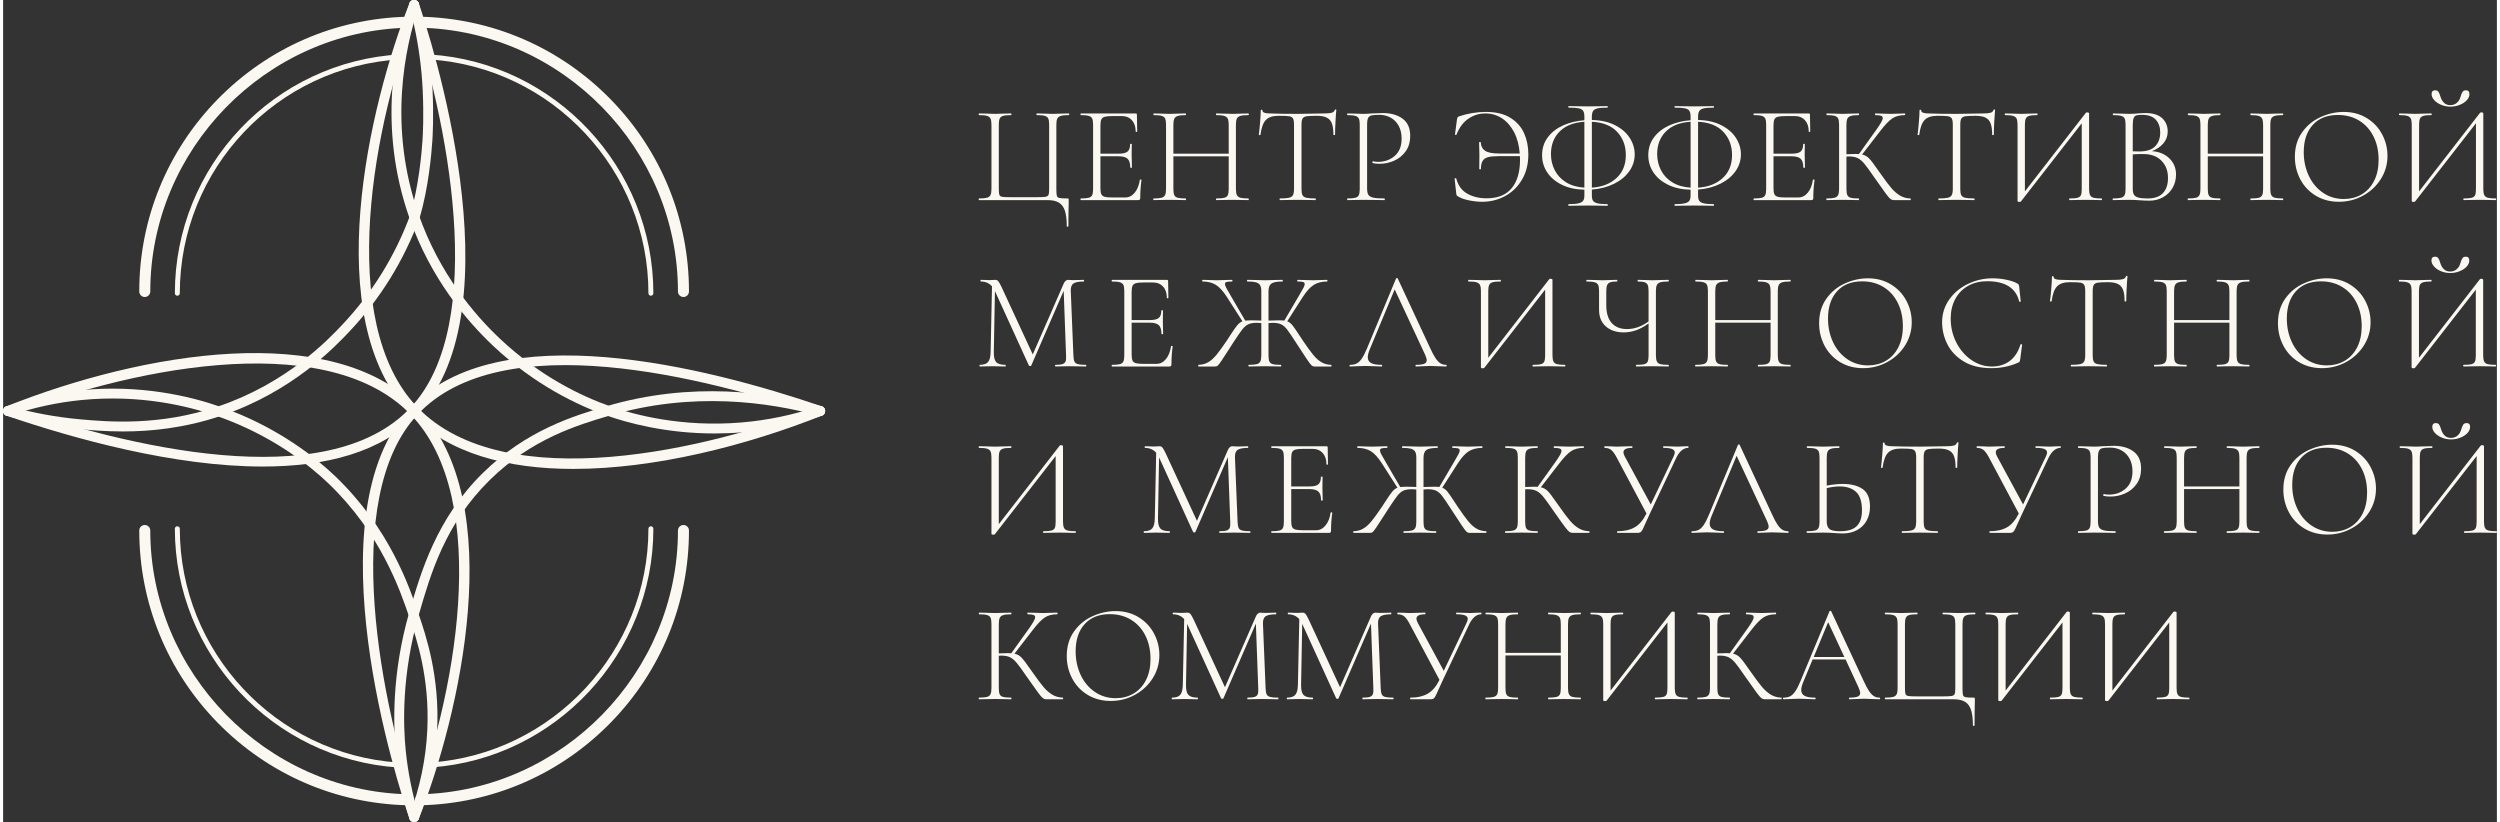
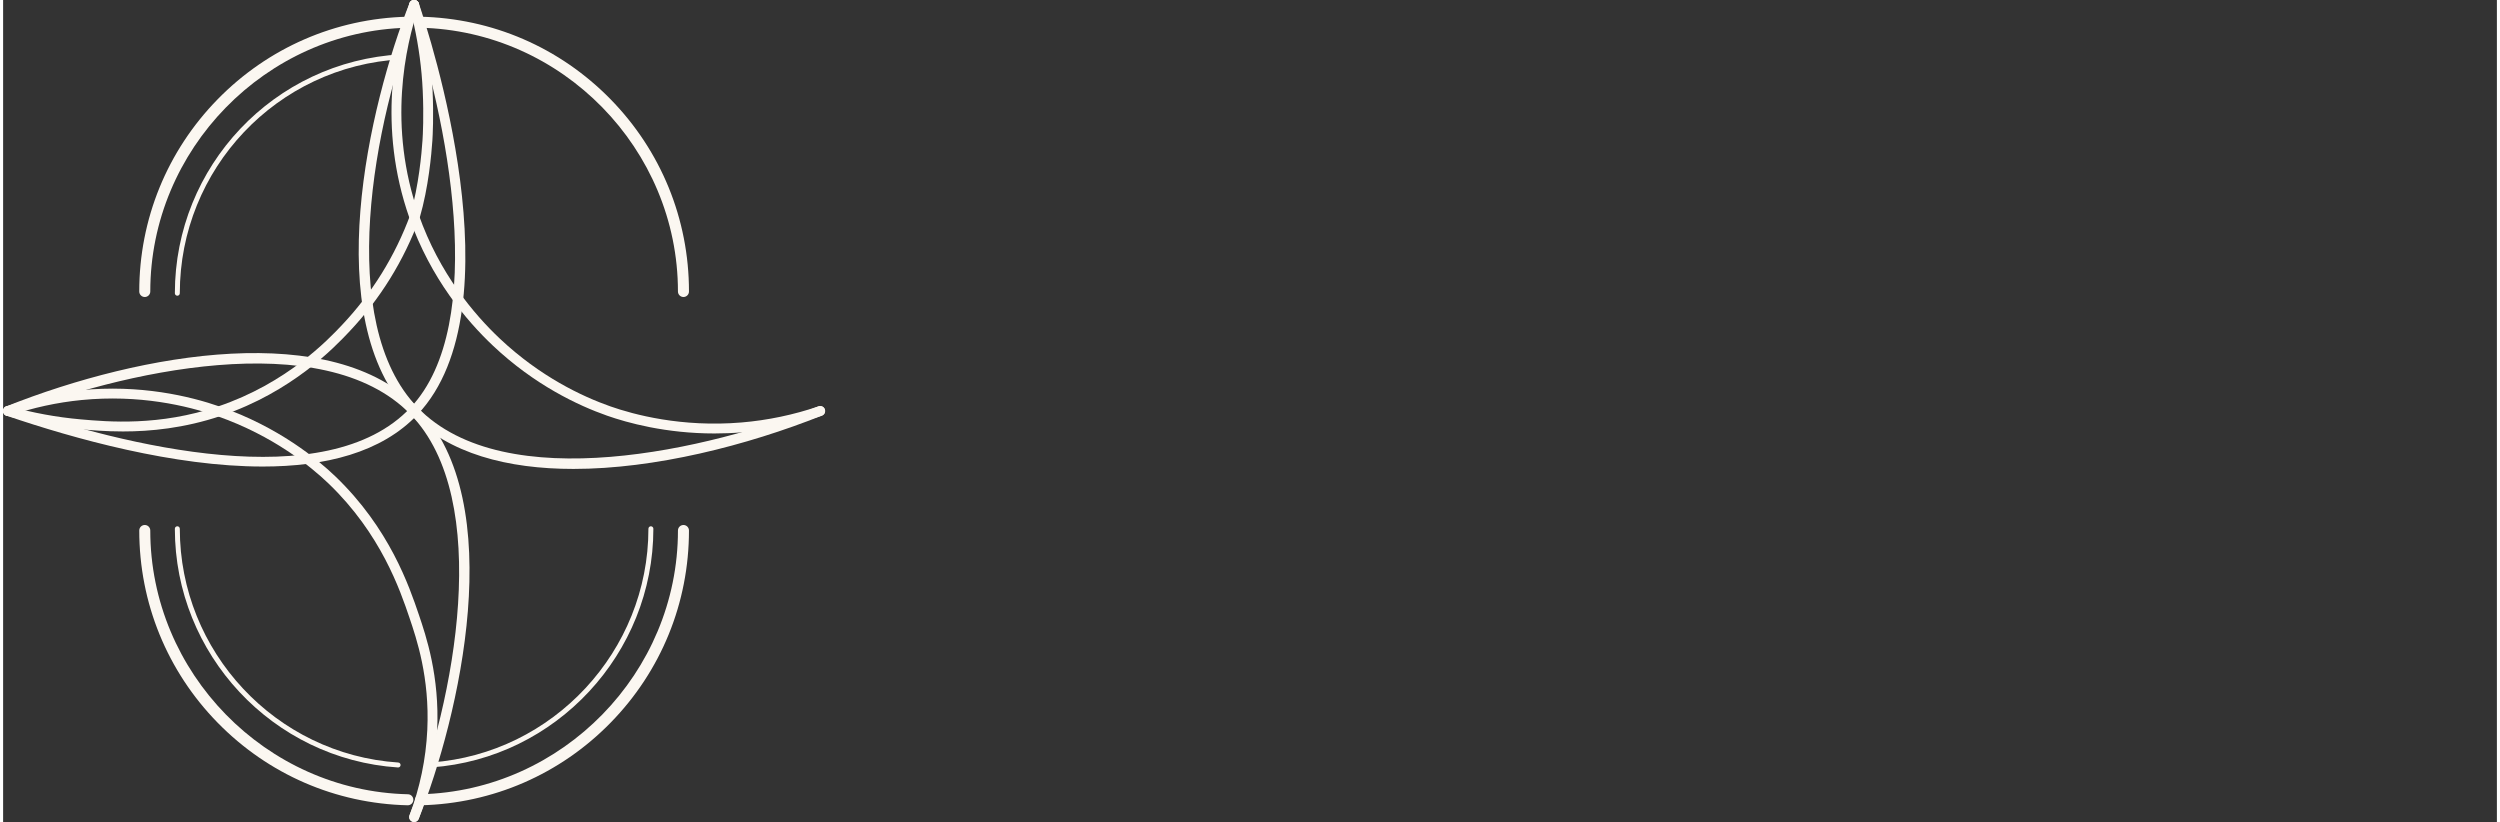
<svg xmlns="http://www.w3.org/2000/svg" xml:space="preserve" width="441px" height="145px" version="1.1" shape-rendering="geometricPrecision" text-rendering="geometricPrecision" image-rendering="optimizeQuality" fill-rule="evenodd" clip-rule="evenodd" viewBox="0 0 2726198 898606">
  <rect x="0" y="0" width="2726198" height="898606" fill="#333333" stroke="none" />
  <g id="Слой_x0020_1">
-     <path fill="#FBF7F1" fill-rule="nonzero" d="M1160728 230355c-1366,-4090 -3564,-7054 -6595,-8865 -3037,-1826 -7178,-2732 -12429,-2732l-74881 0c-212,0 -307,-306 -307,-913 0,-606 95,-905 307,-905 3936,0 6842,-248 8712,-760 1869,-511 3162,-1489 3863,-2957 708,-1461 1059,-3717 1059,-6748l0 -70171c0,-3045 -351,-5265 -1059,-6682 -701,-1417 -1994,-2395 -3863,-2950 -1870,-562 -4776,-833 -8712,-833 -212,0 -307,-306 -307,-912 0,-607 95,-913 307,-913l7573 153c4038,205 7383,307 10004,307 2834,0 6266,-102 10312,-307l7266 -153c212,0 307,306 307,913 0,606 -95,912 -307,912 -4039,0 -6960,271 -8785,833 -1819,555 -3053,1533 -3710,2950 -657,1417 -986,3637 -986,6682l0 69872c0,3432 205,5711 606,6821 402,1117 1359,1811 2870,2117 1526,314 4659,460 9406,460l28349 0c4958,0 8259,-146 9924,-460 1665,-306 2739,-1037 3192,-2198 452,-1154 679,-3410 679,-6740l0 -69872c0,-3045 -336,-5265 -986,-6682 -657,-1417 -1899,-2395 -3717,-2950 -1811,-562 -4754,-833 -8793,-833 -299,0 -452,-306 -452,-912 0,-607 153,-913 452,-913l7128 153c4243,205 7682,307 10304,307 2629,0 6068,-102 10318,-307l7274 -153c307,0 453,306 453,913 0,606 -146,912 -453,912 -3944,0 -6857,271 -8712,833 -1877,555 -3170,1533 -3871,2950 -715,1417 -1066,3637 -1066,6682l0 70171c0,3841 183,6368 541,7580 336,1220 1248,2001 2716,2352 1468,343 4374,533 8720,533 708,0 1146,73 1285,226 153,154 234,679 234,1592l0 3936c-198,4849 -314,12985 -314,24406 0,511 -300,759 -899,759 -613,0 -913,-248 -913,-759 0,-7076 -679,-12656 -2044,-16745zm1229409 533196c0,606 -146,913 -453,913 -3030,0 -5448,-51 -7273,-154l-10312 -153 -10311 153c-1709,103 -4089,154 -7120,154 -307,0 -446,-307 -446,-913 0,-599 139,-906 446,-906 4046,0 6974,-255 8800,-766 1818,-497 3023,-1461 3629,-2878 606,-1409 913,-3687 913,-6813l0 -71712 -66389 85353c-306,402 -861,606 -1679,606 -1402,0 -2118,-365 -2118,-1058l0 -83375c0,-3030 -350,-5250 -1059,-6667 -708,-1424 -2001,-2395 -3863,-2965 -1877,-555 -4776,-825 -8719,-825 -205,0 -307,-314 -307,-906 0,-613 102,-913 307,-913l7580 146c4046,205 7376,300 10004,300 2834,0 6266,-95 10312,-300l7273 -146c197,0 300,300 300,913 0,592 -103,906 -300,906 -4045,0 -6974,270 -8799,825 -1811,570 -3060,1541 -3710,2965 -657,1417 -979,3637 -979,6667l0 72917 66542 -85806c314,-402 803,-606 1519,-606 504,0 971,95 1446,307 445,204 672,445 672,759l0 82615c0,3023 350,5280 1059,6740 708,1468 2001,2454 3870,2951 1870,511 4776,766 8712,766 307,0 453,307 453,906zm-116718 0c0,606 -146,913 -446,913 -3038,0 -5462,-51 -7281,-154l-10311 -153 -10304 153c-1723,103 -4090,154 -7127,154 -300,0 -453,-307 -453,-913 0,-599 153,-906 453,-906 4045,0 6974,-255 8785,-766 1833,-497 3045,-1461 3651,-2878 606,-1409 913,-3687 913,-6813l0 -71712 -66403 85353c-300,402 -862,606 -1665,606 -1417,0 -2125,-365 -2125,-1058l0 -83375c0,-3030 -358,-5250 -1059,-6667 -709,-1424 -1986,-2395 -3871,-2965 -1869,-555 -4768,-825 -8712,-825 -197,0 -299,-314 -299,-906 0,-613 102,-913 299,-913l7588 146c4038,205 7368,300 9997,300 2834,0 6273,-95 10304,-300l7274 -146c211,0 314,300 314,913 0,592 -103,906 -314,906 -4031,0 -6967,270 -8778,825 -1833,570 -3060,1541 -3725,2965 -649,1417 -978,3637 -978,6667l0 72917 66542 -85806c299,-402 810,-606 1511,-606 512,0 994,95 1446,307 453,204 679,445 679,759l0 82615c0,3023 358,5280 1067,6740 708,1468 1993,2454 3863,2951 1869,511 4776,766 8719,766 300,0 446,307 446,906zm-122094 12502c-1372,-4089 -3556,-7040 -6594,-8865 -3038,-1811 -7178,-2724 -12429,-2724l-74889 0c-204,0 -299,-307 -299,-913 0,-599 95,-906 299,-906 3944,0 6850,-255 8720,-766 1869,-497 3154,-1483 3863,-2951 708,-1460 1059,-3717 1059,-6740l0 -70186c0,-3030 -351,-5250 -1059,-6682 -709,-1409 -1994,-2380 -3863,-2950 -1870,-555 -4776,-825 -8720,-825 -204,0 -299,-314 -299,-906 0,-613 95,-913 299,-913l7573 146c4053,205 7383,300 10012,300 2834,0 6259,-95 10311,-300l7274 -146c204,0 299,300 299,913 0,592 -95,906 -299,906 -4046,0 -6967,270 -8792,825 -1819,570 -3053,1541 -3710,2950 -657,1432 -986,3652 -986,6682l0 69879c0,3433 197,5711 606,6814 402,1117 1358,1825 2877,2125 1519,306 4645,460 9399,460l28349 0c4944,0 8266,-154 9924,-460 1665,-300 2739,-1030 3184,-2191 460,-1161 686,-3418 686,-6748l0 -69879c0,-3030 -335,-5250 -993,-6682 -657,-1409 -1891,-2380 -3709,-2950 -1812,-555 -4747,-825 -8793,-825 -299,0 -460,-314 -460,-906 0,-613 161,-913 460,-913l7120 146c4250,205 7683,300 10312,300 2629,0 6061,-95 10304,-300l7280 -146c307,0 460,300 460,913 0,592 -153,906 -460,906 -3943,0 -6842,270 -8712,825 -1869,570 -3162,1541 -3870,2950 -708,1432 -1059,3652 -1059,6682l0 70186c0,3834 183,6368 526,7580 350,1205 1263,1994 2738,2344 1461,351 4360,533 8712,533 709,0 1132,73 1286,219 153,161 233,687 233,1600l0 3936c-204,4856 -306,12991 -306,24405 0,497 -307,760 -906,760 -621,0 -913,-263 -913,-760 0,-7069 -679,-12655 -2045,-16752zm-171977 -57830l33505 0 -17739 -38039 -15766 38039zm72610 45328c0,606 -204,913 -606,913 -1818,0 -4747,-110 -8792,-307 -3849,-197 -6668,-299 -8486,-299 -2125,0 -4915,102 -8332,299 -3243,197 -5667,307 -7281,307 -409,0 -613,-307 -613,-913 0,-599 204,-906 613,-906 4133,0 7127,-379 8938,-1146 1819,-752 2732,-2038 2732,-3863 0,-1402 -555,-3381 -1665,-5908l-14255 -30773 -36075 0 -10304 24865c-1417,3432 -2125,6266 -2125,8486 0,2928 1219,5053 3636,6368 2432,1314 6215,1971 11378,1971 496,0 745,307 745,906 0,606 -249,913 -745,913 -1826,0 -4462,-110 -7902,-307 -3826,-197 -7163,-299 -9990,-299 -2526,0 -5513,102 -8953,299 -3030,197 -5499,307 -7426,307 -497,0 -753,-307 -753,-913 0,-599 256,-906 753,-906 2833,0 5236,-503 7207,-1519 1965,-1007 3849,-2826 5609,-5462 1767,-2622 3658,-6361 5688,-11209l31672 -76255c212,-299 540,-453 986,-453 460,0 737,154 840,453l35162 75495c2322,5156 4404,9063 6222,11750 1811,2680 3607,4550 5375,5608 1767,1059 3819,1592 6141,1592 402,0 606,307 606,906zm-107626 0c0,606 -102,913 -300,913l-18045 0c-1416,0 -2650,-387 -3709,-1132 -1059,-767 -2797,-2768 -5229,-5996 -2424,-3235 -6777,-9347 -13043,-18344 -4746,-6974 -8310,-11845 -10676,-14620 -2381,-2789 -4776,-4754 -7208,-5915 -2417,-1161 -5659,-1745 -9705,-1745 -1000,0 -1818,58 -2417,153l0 35323c0,3126 329,5404 978,6813 658,1417 1899,2381 3717,2878 1819,511 4755,766 8793,766 204,0 307,307 307,906 0,606 -103,913 -307,913 -3031,0 -5455,-51 -7274,-154l-10304 -153 -10004 153c-1826,103 -4345,154 -7588,154 -197,0 -299,-307 -299,-913 0,-599 102,-906 299,-906 3951,0 6843,-255 8720,-766 1869,-497 3154,-1483 3863,-2951 708,-1460 1066,-3717 1066,-6740l0 -70186c0,-3030 -321,-5250 -986,-6667 -657,-1424 -1928,-2395 -3790,-2965 -1877,-555 -4776,-825 -8719,-825 -198,0 -300,-314 -300,-906 0,-613 102,-913 300,-913l7434 146c4243,205 7573,300 10004,300 2724,0 6215,-95 10458,-300l7120 -146c204,0 307,300 307,913 0,592 -103,906 -307,906 -3936,0 -6850,299 -8712,898 -1877,613 -3140,1650 -3798,3118 -649,1468 -978,3703 -978,6748l0 31978c5462,-197 8843,-306 10158,-306 1606,0 2775,58 3483,160l19104 -26676c2417,-3440 4184,-6142 5302,-8121 1110,-1964 1672,-3505 1672,-4623 0,-1212 -665,-2044 -1979,-2497 -1307,-453 -3381,-679 -6207,-679 -212,0 -307,-314 -307,-906 0,-613 95,-913 307,-913l6360 146c3842,205 7369,300 10611,300 3242,0 6565,-95 10012,-300l5302 -146c292,0 453,300 453,913 0,592 -161,906 -453,906 -5565,0 -10129,1212 -13722,3637 -3593,2417 -7858,6864 -12809,13334l-20155 26078c2921,599 5484,2015 7653,4243 2169,2220 5426,6521 9778,12882l3038 4243c4637,6674 8479,11779 11517,15313 3023,3542 6207,6288 9551,8259 3323,1965 7120,3009 11363,3111 198,0 300,307 300,906zm-102763 0c0,606 -161,913 -468,913 -3030,0 -5447,-51 -7273,-154l-10304 -153 -10304 153c-1724,103 -4097,154 -7127,154 -307,0 -453,-307 -453,-913 0,-599 146,-906 453,-906 4038,0 6974,-255 8785,-766 1825,-497 3037,-1461 3644,-2878 606,-1409 912,-3687 912,-6813l0 -71712 -66395 85353c-307,402 -862,606 -1673,606 -1416,0 -2117,-365 -2117,-1058l0 -83375c0,-3030 -358,-5250 -1059,-6667 -709,-1424 -1994,-2395 -3871,-2965 -1869,-555 -4776,-825 -8712,-825 -211,0 -306,-314 -306,-906 0,-613 95,-913 306,-913l7573 146c4046,205 7376,300 9997,300 2834,0 6281,-95 10312,-300l7281 -146c204,0 299,300 299,913 0,592 -95,906 -299,906 -4039,0 -6974,270 -8793,825 -1818,570 -3060,1541 -3702,2965 -665,1417 -1001,3637 -1001,6667l0 72917 66549 -85806c300,-402 811,-606 1512,-606 511,0 986,95 1439,307 467,204 679,445 679,759l0 82615c0,3023 358,5280 1073,6740 701,1468 1994,2454 3863,2951 1870,511 4784,766 8712,766 307,0 468,307 468,906zm-116733 0c0,606 -153,913 -446,913 -3140,0 -5557,-51 -7273,-154l-10158 -153 -10465 153c-1716,103 -4089,154 -7127,154 -300,0 -453,-307 -453,-913 0,-599 153,-906 453,-906 4046,0 6974,-255 8800,-766 1811,-497 3052,-1461 3717,-2878 650,-1409 971,-3687 971,-6813l0 -35630 -60473 0 0 35630c0,3126 321,5404 985,6813 650,1417 1892,2381 3718,2878 1811,511 4739,766 8785,766 204,0 299,307 299,906 0,606 -95,913 -299,913 -3038,0 -5463,-51 -7274,-154l-10318 -153 -9991 153c-1825,103 -4352,154 -7580,154 -211,0 -314,-307 -314,-913 0,-599 103,-906 314,-906 3936,0 6843,-255 8705,-766 1877,-497 3169,-1483 3878,-2951 701,-1460 1051,-3717 1051,-6740l0 -70186c0,-3030 -328,-5250 -978,-6667 -665,-1424 -1921,-2395 -3790,-2965 -1870,-555 -4776,-825 -8720,-825 -204,0 -299,-314 -299,-906 0,-613 95,-913 299,-913l7434 146c4236,205 7573,300 9991,300 2738,0 6221,-95 10464,-300l7128 -146c204,0 299,300 299,913 0,592 -95,906 -299,906 -3951,0 -6836,299 -8720,898 -1869,613 -3133,1650 -3783,3118 -664,1468 -985,3703 -985,6748l0 31372 60473 0 0 -31372c0,-3045 -321,-5280 -971,-6748 -665,-1468 -1928,-2505 -3798,-3118 -1869,-599 -4776,-898 -8719,-898 -300,0 -453,-314 -453,-906 0,-613 153,-913 453,-913l7127 146c4243,205 7726,300 10465,300 2519,0 5908,-95 10158,-300l7273 -146c293,0 446,300 446,913 0,592 -153,906 -446,906 -3943,0 -6857,270 -8726,825 -1870,570 -3155,1541 -3856,2965 -708,1417 -1066,3637 -1066,6667l0 70186c0,3023 358,5280 1066,6740 701,1468 1986,2454 3856,2951 1869,511 4783,766 8726,766 293,0 446,307 446,906zm-108678 -92919c0,599 -110,905 -307,905 -5046,0 -9340,3484 -12882,10465l-28794 60934c-2731,5966 -4411,9603 -5010,10917 -1614,3739 -2782,6236 -3490,7500 -709,1271 -1439,2096 -2184,2505 -767,409 -1906,598 -3425,598l-21521 0c-307,0 -453,-299 -453,-912 0,-599 146,-899 453,-899 7580,0 13868,-1438 18878,-4330 5002,-2870 9267,-7902 12808,-15080l-32445 -60926c-2125,-4046 -4112,-6857 -5981,-8420 -1870,-1563 -4316,-2352 -7354,-2352 -204,0 -307,-306 -307,-905 0,-613 103,-913 307,-913l6514 153c3038,205 5207,300 6521,300 2929,0 6419,-95 10458,-300l6514 -153c306,0 460,300 460,913 0,599 -154,905 -460,905 -6266,0 -9399,1614 -9399,4849 0,1213 467,2681 1373,4404l28495 52601 24866 -52302c905,-1825 1358,-3337 1358,-4542 0,-1723 -979,-2979 -2950,-3790 -1979,-811 -5083,-1220 -9333,-1220 -300,0 -453,-306 -453,-905 0,-613 153,-913 453,-913l6068 153c3440,205 6522,300 9245,300 1614,0 3637,-95 6069,-300l5601 -153c197,0 307,300 307,913zm-96103 92919c0,606 -154,913 -453,913 -3140,0 -5608,-51 -7427,-154l-10158 -153 -9398 153c-1512,103 -3637,154 -6368,154 -197,0 -307,-307 -307,-913 0,-599 110,-906 307,-906 3534,0 6141,-284 7806,-839 1673,-548 2790,-1534 3338,-2951 555,-1416 730,-3644 533,-6667l-2585 -70493 -35469 81703c-205,401 -606,613 -1213,613 -503,0 -956,-212 -1358,-613l-36995 -81089 -146 -307 -1212 66688c-95,5265 759,8902 2577,10925 1826,2023 5207,3030 10158,3030 205,0 300,307 300,906 0,606 -95,913 -300,913 -2826,0 -5002,-51 -6521,-154l-8179 -153 -7434 153c-1314,103 -3286,154 -5908,154 -204,0 -314,-307 -314,-913 0,-599 110,-906 314,-906 4243,0 7244,-1029 9019,-3111 1767,-2066 2695,-5681 2797,-10844l1526 -71843c-3140,-3535 -7229,-5302 -12283,-5302 -212,0 -307,-314 -307,-906 0,-613 95,-913 307,-913l5148 146c1016,103 2323,154 3951,154 1607,0 2972,-51 4090,-154 1110,-102 1964,-146 2578,-146 1409,0 2519,475 3337,1439 803,957 2015,3104 3622,6434l34118 73676 33957 -77766c497,-1110 1183,-2023 2045,-2731 862,-701 1694,-1052 2505,-1052 402,0 1059,44 1964,146 906,103 2176,154 3790,154l6821 -154c1008,-102 2571,-146 4696,-146 204,0 314,300 314,913 0,592 -110,906 -314,906 -5251,0 -8961,679 -11144,2045 -2169,1358 -3206,4067 -3104,8105l2885 70493c102,3126 474,5404 1132,6813 657,1417 1920,2381 3790,2878 1869,511 4776,766 8719,766 299,0 453,307 453,906zm-125810 0c0,606 -154,913 -460,913 -3126,0 -5609,-51 -7427,-154l-10151 -153 -9398 153c-1512,103 -3644,154 -6368,154 -205,0 -307,-307 -307,-913 0,-599 102,-906 307,-906 3534,0 6134,-284 7799,-839 1672,-548 2790,-1534 3345,-2951 547,-1416 723,-3644 525,-6667l-2585 -70493 -35461 81703c-205,401 -607,613 -1213,613 -504,0 -964,-212 -1365,-613l-36988 -81089 -146 -307 -1213 66688c-102,5265 753,8902 2571,10925 1826,2023 5207,3030 10165,3030 197,0 300,307 300,906 0,606 -103,913 -300,913 -2833,0 -5009,-51 -6521,-154l-8186 -153 -7434 153c-1315,103 -3279,154 -5908,154 -205,0 -300,-307 -300,-913 0,-599 95,-906 300,-906 4243,0 7251,-1029 9026,-3111 1760,-2066 2695,-5681 2789,-10844l1527 -71843c-3133,-3535 -7230,-5302 -12283,-5302 -205,0 -307,-314 -307,-906 0,-613 102,-913 307,-913l5155 146c1008,103 2323,154 3944,154 1621,0 2979,-51 4089,-154 1110,-102 1972,-146 2578,-146 1417,0 2527,475 3337,1439 811,957 2016,3104 3637,6434l34104 73676 33957 -77766c504,-1110 1183,-2023 2045,-2731 854,-701 1694,-1052 2504,-1052 402,0 1067,44 1972,146 898,103 2169,154 3790,154l6821 -154c1008,-102 2578,-146 4696,-146 197,0 306,300 306,913 0,592 -109,906 -306,906 -5251,0 -8968,679 -11137,2045 -2176,1358 -3213,4067 -3111,8105l2885 70493c95,3126 474,5404 1124,6813 665,1417 1928,2381 3798,2878 1869,511 4768,766 8712,766 306,0 460,307 460,906zm-158556 -5302c5755,-3337 10312,-8237 13642,-14707 3330,-6470 5002,-14189 5002,-23194 0,-9493 -1847,-17957 -5535,-25391 -3688,-7419 -8895,-13210 -15613,-17351 -6726,-4141 -14533,-6222 -23420,-6222 -11728,0 -20871,3644 -27436,10925 -6572,7266 -9844,17176 -9844,29700 0,9398 1833,18023 5521,25851 3695,7836 8873,14021 15540,18571 6667,4542 14247,6821 22740,6821 7179,0 13642,-1673 19403,-5003zm-49942 1432c-7332,-4397 -12999,-10348 -16979,-17877 -4002,-7529 -5996,-15745 -5996,-24640 0,-10406 2629,-19330 7880,-26756 5258,-7427 12006,-13006 20236,-16753 8244,-3724 16657,-5608 25238,-5608 9603,0 18045,2256 25318,6755 7281,4491 12860,10435 16752,17811 3893,7368 5835,15204 5835,23485 0,9202 -2417,17644 -7266,25326 -4856,7675 -11348,13751 -19484,18191 -8135,4447 -16956,6660 -26457,6660 -9399,0 -17760,-2198 -25077,-6594zm-26918 3870c0,606 -102,913 -299,913l-18038 0c-1424,0 -2658,-387 -3710,-1132 -1066,-767 -2811,-2768 -5236,-5996 -2431,-3235 -6769,-9347 -13035,-18344 -4754,-6974 -8318,-11845 -10691,-14620 -2373,-2789 -4769,-4754 -7193,-5915 -2425,-1161 -5660,-1745 -9713,-1745 -1000,0 -1818,58 -2417,153l0 35323c0,3126 321,5404 986,6813 650,1417 1899,2381 3710,2878 1818,511 4754,766 8792,766 197,0 307,307 307,906 0,606 -110,913 -307,913 -3030,0 -5448,-51 -7273,-154l-10312 -153 -10004 153c-1819,103 -4338,154 -7580,154 -198,0 -293,-307 -293,-913 0,-599 95,-906 293,-906 3936,0 6857,-255 8726,-766 1870,-497 3148,-1483 3856,-2951 708,-1460 1059,-3717 1059,-6740l0 -70186c0,-3030 -329,-5250 -979,-6667 -664,-1424 -1928,-2395 -3790,-2965 -1869,-555 -4783,-825 -8712,-825 -204,0 -306,-314 -306,-906 0,-613 102,-913 306,-913l7420 146c4250,205 7580,300 10004,300 2732,0 6222,-95 10465,-300l7120 -146c197,0 307,300 307,913 0,592 -110,906 -307,906 -3936,0 -6842,299 -8712,898 -1869,613 -3140,1650 -3790,3118 -665,1468 -986,3703 -986,6748l0 31978c5455,-197 8844,-306 10158,-306 1614,0 2775,58 3484,160l19103 -26676c2417,-3440 4192,-6142 5309,-8121 1110,-1964 1665,-3505 1665,-4623 0,-1212 -664,-2044 -1979,-2497 -1314,-453 -3381,-679 -6207,-679 -204,0 -299,-314 -299,-906 0,-613 95,-913 299,-913l6361 146c3841,205 7383,300 10618,300 3220,0 6565,-95 9997,-300l5309 -146c299,0 453,300 453,913 0,592 -154,906 -453,906 -5557,0 -10143,1212 -13722,3637 -3585,2417 -7857,6864 -12801,13334l-20163 26078c2921,599 5477,2015 7653,4243 2169,2220 5426,6521 9771,12882l3038 4243c4645,6674 8486,11779 11517,15313 3030,3542 6214,6288 9551,8259 3338,1965 7128,3009 11371,3111 197,0 299,307 299,906zm1507268 -285132c-3184,-1315 -5740,-3023 -7661,-5156 -1913,-2118 -2870,-4338 -2870,-6660 0,-1314 322,-2329 986,-3045 650,-694 1585,-1052 2790,-1052 1723,0 2965,555 3717,1673 767,1110 1497,2877 2205,5294 701,2534 1943,4710 3710,6521 1767,1819 4112,2724 7055,2724 2818,0 5228,-854 7193,-2570 1964,-1724 3315,-3944 4023,-6675 701,-2417 1432,-4184 2191,-5294 767,-1118 1994,-1673 3717,-1673 2527,0 3790,1417 3790,4243 0,2322 -986,4550 -2957,6675 -1972,2118 -4572,3812 -7807,5068 -3228,1278 -6565,1891 -10004,1891 -3542,0 -6901,-650 -10078,-1964zm60101 103230c0,599 -154,913 -453,913 -3031,0 -5455,-51 -7273,-153l-10312 -161 -10311 161c-1709,102 -4090,153 -7128,153 -299,0 -445,-314 -445,-913 0,-606 146,-913 445,-913 4046,0 6974,-248 8793,-752 1826,-504 3030,-1460 3644,-2884 606,-1410 913,-3681 913,-6821l0 -71698 -66396 85339c-307,402 -869,606 -1672,606 -1410,0 -2118,-350 -2118,-1059l0 -83367c0,-3038 -365,-5258 -1059,-6667 -716,-1424 -2001,-2403 -3870,-2958 -1870,-562 -4776,-839 -8720,-839 -204,0 -299,-307 -299,-913 0,-599 95,-898 299,-898l7580 146c4046,204 7376,299 10005,299 2833,0 6273,-95 10311,-299l7267 -146c211,0 314,299 314,898 0,606 -103,913 -314,913 -4039,0 -6960,277 -8793,839 -1811,555 -3045,1534 -3702,2958 -658,1409 -986,3629 -986,6667l0 72903 66542 -85792c306,-401 810,-599 1519,-599 511,0 978,95 1438,300 453,204 679,453 679,759l0 82608c0,3030 358,5287 1067,6755 701,1460 1993,2446 3863,2950 1869,504 4783,752 8719,752 299,0 453,307 453,913zm-160527 -5302c5754,-3337 10304,-8230 13648,-14700 3330,-6470 4995,-14204 4995,-23200 0,-9501 -1840,-17965 -5528,-25384 -3702,-7435 -8894,-13218 -15613,-17366 -6725,-4133 -14532,-6215 -23419,-6215 -11728,0 -20871,3644 -27451,10918 -6565,7281 -9844,17183 -9844,29707 0,9399 1840,18023 5543,25844 3673,7843 8858,14036 15525,18578 6675,4550 14248,6821 22741,6821 7171,0 13641,-1665 19403,-5003zm-49950 1439c-7325,-4396 -12984,-10355 -16972,-17891 -3994,-7522 -5995,-15738 -5995,-24625 0,-10414 2629,-19337 7894,-26764 5243,-7427 11991,-13006 20228,-16745 8245,-3732 16650,-5601 25238,-5601 9603,0 18038,2242 25311,6740 7281,4491 12853,10435 16760,17804 3885,7376 5835,15219 5835,23492 0,9209 -2425,17651 -7274,25319 -4863,7682 -11355,13751 -19483,18198 -8135,4447 -16957,6660 -26450,6660 -9399,0 -17760,-2191 -25092,-6587zm-49030 3863c0,599 -161,913 -453,913 -3148,0 -5565,-51 -7274,-153l-10165 -161 -10457 161c-1724,102 -4090,153 -7128,153 -299,0 -452,-314 -452,-913 0,-606 153,-913 452,-913 4046,0 6974,-248 8793,-752 1818,-504 3060,-1468 3724,-2884 650,-1410 979,-3681 979,-6821l0 -35622 -60481 0 0 35622c0,3140 321,5411 986,6821 650,1416 1891,2380 3717,2884 1811,504 4739,752 8785,752 197,0 299,307 299,913 0,599 -102,913 -299,913 -3038,0 -5462,-51 -7273,-153l-10319 -161 -9997 161c-1819,102 -4345,153 -7581,153 -197,0 -306,-314 -306,-913 0,-606 109,-913 306,-913 3944,0 6850,-248 8720,-752 1869,-504 3155,-1490 3870,-2965 694,-1453 1052,-3710 1052,-6740l0 -70179c0,-3038 -329,-5258 -979,-6667 -664,-1424 -1920,-2403 -3790,-2965 -1869,-555 -4776,-832 -8726,-832 -198,0 -293,-307 -293,-913 0,-599 95,-898 293,-898l7434 146c4250,204 7580,299 9997,299 2738,0 6222,-95 10465,-299l7127 -146c197,0 299,299 299,898 0,606 -102,913 -299,913 -3951,0 -6835,306 -8712,913 -1869,606 -3140,1643 -3790,3103 -665,1468 -986,3717 -986,6755l0 31372 60481 0 0 -31372c0,-3038 -329,-5287 -979,-6755 -664,-1460 -1928,-2497 -3797,-3103 -1870,-607 -4776,-913 -8720,-913 -299,0 -452,-307 -452,-913 0,-599 153,-898 452,-898l7128 146c4243,204 7726,299 10457,299 2520,0 5915,-95 10165,-299l7274 -146c292,0 453,299 453,898 0,606 -161,913 -453,913 -3951,0 -6857,277 -8720,832 -1869,562 -3162,1541 -3863,2965 -708,1409 -1066,3629 -1066,6667l0 70179c0,3030 358,5287 1066,6740 701,1475 1994,2461 3863,2965 1863,504 4769,752 8720,752 292,0 453,307 453,913zm-175235 -4922c913,1453 2651,2498 5236,3104 2571,613 6682,905 12342,905 314,0 467,307 467,913 0,606 -153,913 -467,913 -4141,0 -7369,-44 -9684,-153l-13203 -154 -9990 154c-1833,109 -4367,153 -7587,153 -205,0 -314,-307 -314,-913 0,-606 109,-913 314,-913 3943,0 6842,-255 8712,-745 1869,-511 3140,-1497 3790,-2964 664,-1468 978,-3718 978,-6748l0 -70186c0,-3023 -314,-5243 -978,-6660 -650,-1424 -1921,-2403 -3790,-2965 -1870,-555 -4769,-832 -8712,-832 -205,0 -314,-300 -314,-906 0,-606 109,-905 314,-905l7426 146c4243,204 7573,299 9998,299 2432,0 5214,-146 8339,-445 7880,-307 12174,-460 12890,-460 8887,0 16117,2044 21674,6141 5557,4090 8339,10326 8339,18717 0,6777 -1665,12458 -5009,17051 -3330,4601 -7544,8004 -12656,10232 -5097,2227 -10377,3337 -15839,3337 -3031,0 -5506,-248 -7427,-752 -299,0 -453,-263 -453,-760 0,-314 73,-606 234,-913 139,-292 321,-401 526,-292 1614,395 3432,599 5462,599 7171,0 13262,-2169 18264,-6529 5002,-4337 7493,-10654 7493,-18943 0,-5352 -1059,-9968 -3184,-13875 -2118,-3877 -5025,-6857 -8705,-8931 -3703,-2081 -7763,-3111 -12210,-3111 -4141,0 -7076,205 -8785,606 -1724,409 -2958,1337 -3717,2805 -760,1460 -1139,4016 -1139,7653l0 69280c0,3235 467,5579 1365,7047zm-41990 -88004c0,606 -102,913 -307,913 -5046,0 -9347,3483 -12882,10464l-28794 60941c-2731,5959 -4404,9596 -5010,10903 -1606,3739 -2775,6244 -3483,7514 -708,1256 -1439,2089 -2191,2498 -759,401 -1899,606 -3418,606l-21520 0c-307,0 -453,-314 -453,-913 0,-599 146,-913 453,-913 7572,0 13867,-1431 18877,-4323 4995,-2870 9267,-7901 12794,-15073l-32431 -60940c-2125,-4039 -4119,-6850 -5995,-8413 -1870,-1563 -4309,-2351 -7347,-2351 -204,0 -299,-307 -299,-913 0,-599 95,-891 299,-891l6521 139c3031,197 5200,299 6514,299 2936,0 6419,-102 10458,-299l6521 -139c307,0 453,292 453,891 0,606 -146,913 -453,913 -6266,0 -9398,1621 -9398,4856 0,1205 460,2673 1372,4396l28488 52594 24866 -52294c912,-1819 1365,-3338 1365,-4543 0,-1723 -986,-2979 -2957,-3797 -1972,-811 -5083,-1212 -9326,-1212 -299,0 -453,-307 -453,-913 0,-599 154,-891 453,-891l6061 139c3433,197 6522,299 9246,299 1621,0 3636,-102 6061,-299l5608 -139c205,0 307,292 307,891zm-188869 6222c-2935,3023 -4907,8442 -5915,16219 0,204 -299,299 -905,299 -606,0 -913,-95 -913,-299 409,-2731 862,-7098 1365,-13116 504,-6010 760,-10530 760,-13561 0,-504 307,-752 913,-752 606,0 905,248 905,752 0,2220 2673,3338 8040,3338 8683,299 18841,445 30460,445 5966,0 12290,-95 18950,-299l10304 -146c3644,0 6317,-249 8040,-760 1709,-511 2827,-1526 3338,-3038 95,-401 401,-599 905,-599 504,0 767,198 767,599 -314,2826 -621,7157 -913,12962 -306,5813 -460,10538 -460,14175 0,204 -299,299 -913,299 -606,0 -905,-95 -905,-299 0,-5353 -548,-9494 -1665,-12437 -1117,-2921 -2980,-5038 -5601,-6360 -2637,-1315 -6332,-1979 -11086,-1979 -5243,0 -8938,190 -11056,540 -2125,351 -3564,1183 -4323,2505 -760,1315 -1132,3629 -1132,6974l0 69872c0,3140 350,5404 1059,6821 708,1424 2118,2380 4250,2884 2118,504 5448,752 9997,752 205,0 300,307 300,913 0,599 -95,906 -300,906 -3337,0 -5959,-51 -7879,-146l-11677 -161 -11064 161c-2023,95 -4790,146 -8332,146 -197,0 -307,-307 -307,-906 0,-606 110,-913 307,-913 4542,0 7880,-248 9997,-752 2125,-504 3564,-1490 4331,-2957 752,-1461 1124,-3718 1124,-6748l0 -70179c0,-3337 -394,-5637 -1212,-6901 -803,-1263 -2242,-2044 -4316,-2344 -2074,-299 -5835,-467 -11297,-467 -6361,0 -11012,1526 -13941,4557zm-34183 80183c3790,-3739 5688,-9501 5688,-17278 0,-9391 -2147,-16088 -6448,-20083 -4301,-4001 -10282,-5988 -17964,-5988 -4243,0 -8946,606 -14095,1819l0 36681c0,3637 957,6287 2885,7960 1913,1672 5806,2497 11677,2497 8376,0 14467,-1869 18257,-5608zm6514 -40471c5309,3746 7959,10150 7959,19249 0,5769 -1241,10874 -3709,15314 -2483,4447 -5967,7880 -10465,10304 -4491,2432 -9669,3644 -15533,3644 -2629,0 -5762,-153 -9391,-460 -1526,-95 -3315,-190 -5382,-299 -2074,-103 -4382,-154 -6901,-154l-10005 154c-1818,109 -4337,153 -7580,153 -204,0 -299,-307 -299,-906 0,-613 95,-920 299,-920 4039,0 6996,-255 8866,-745 1869,-511 3162,-1504 3863,-2964 708,-1468 1066,-3718 1066,-6748l0 -70186c0,-3023 -336,-5243 -986,-6660 -657,-1424 -1921,-2403 -3790,-2965 -1870,-555 -4776,-832 -8712,-832 -307,0 -460,-300 -460,-906 0,-606 153,-905 460,-905l7120 146c4243,197 7580,299 10005,299 2928,0 6514,-102 10764,-299l6966 -146c307,0 453,299 453,905 0,606 -146,906 -453,906 -3936,0 -6842,306 -8712,920 -1869,599 -3140,1636 -3797,3096 -650,1468 -979,3724 -979,6748l0 30466c6368,-1212 12181,-1818 17432,-1818 9296,0 16592,1870 21901,5609zm-81016 46992c0,599 -205,913 -606,913 -1819,0 -4754,-110 -8793,-314 -3848,-190 -6674,-292 -8485,-292 -2125,0 -4915,102 -8340,292 -3235,204 -5659,314 -7281,314 -401,0 -613,-314 -613,-913 0,-606 212,-913 613,-913 4141,0 7128,-372 8946,-1139 1818,-745 2731,-2037 2731,-3863 0,-1409 -562,-3381 -1672,-5908l-33344 -71551 -27283 65636c-1431,3440 -2132,6266 -2132,8493 0,2928 1219,5053 3644,6368 2424,1314 6215,1964 11378,1964 496,0 744,307 744,913 0,599 -248,913 -744,913 -1833,0 -4455,-110 -7895,-314 -3841,-190 -7171,-292 -9997,-292 -2527,0 -5513,102 -8953,292 -3023,204 -5506,314 -7427,314 -496,0 -759,-314 -759,-913 0,-606 263,-913 759,-913 2834,0 5229,-504 7208,-1511 1964,-1008 3841,-2834 5608,-5463 1768,-2614 3659,-6368 5682,-11209l31679 -76255c197,-299 533,-445 986,-445 460,0 723,146 832,445l35170 75495c2322,5149 4396,9070 6221,11743 1812,2680 3608,4549 5375,5608 1775,1067 3820,1592 6142,1592 401,0 606,307 606,913zm-109445 -92926c0,606 -102,913 -307,913 -5053,0 -9340,3483 -12882,10464l-28794 60941c-2731,5959 -4403,9596 -5010,10903 -1606,3739 -2782,6244 -3483,7514 -716,1256 -1446,2089 -2191,2498 -767,401 -1906,606 -3417,606l-21529 0c-306,0 -452,-314 -452,-913 0,-599 146,-913 452,-913 7588,0 13875,-1431 18878,-4323 5002,-2870 9267,-7901 12809,-15073l-32439 -60940c-2132,-4039 -4118,-6850 -5988,-8413 -1869,-1563 -4323,-2351 -7354,-2351 -197,0 -306,-307 -306,-913 0,-599 109,-891 306,-891l6522 139c3030,197 5199,299 6514,299 2928,0 6419,-102 10457,-299l6521 -139c307,0 453,292 453,891 0,606 -146,913 -453,913 -6265,0 -9406,1621 -9406,4856 0,1205 468,2673 1373,4396l28495 52594 24866 -52294c905,-1819 1358,-3338 1358,-4543 0,-1723 -978,-2979 -2950,-3797 -1972,-811 -5076,-1212 -9326,-1212 -306,0 -460,-307 -460,-913 0,-599 154,-891 460,-891l6062 139c3439,197 6521,299 9237,299 1629,0 3644,-102 6076,-299l5601 -139c205,0 307,292 307,891zm-108233 92926c0,599 -102,913 -292,913l-18045 0c-1416,0 -2658,-387 -3709,-1132 -1067,-767 -2819,-2760 -5236,-6003 -2425,-3220 -6777,-9340 -13043,-18337 -4747,-6966 -8303,-11845 -10676,-14627 -2381,-2775 -4776,-4747 -7208,-5908 -2425,-1161 -5652,-1745 -9698,-1745 -1008,0 -1826,51 -2417,153l0 35316c0,3140 321,5411 978,6821 650,1416 1892,2380 3710,2884 1818,504 4747,752 8793,752 204,0 306,307 306,913 0,599 -102,913 -306,913 -3024,0 -5456,-51 -7274,-153l-10304 -161 -10005 161c-1825,102 -4352,153 -7580,153 -204,0 -306,-314 -306,-913 0,-606 102,-913 306,-913 3944,0 6836,-248 8712,-752 1870,-504 3162,-1490 3871,-2965 708,-1453 1059,-3710 1059,-6740l0 -70179c0,-3038 -322,-5258 -979,-6667 -665,-1424 -1928,-2403 -3797,-2965 -1870,-555 -4776,-832 -8720,-832 -204,0 -299,-307 -299,-913 0,-599 95,-898 299,-898l7434 146c4236,204 7573,299 10005,299 2724,0 6215,-95 10457,-299l7121 -146c204,0 306,299 306,898 0,606 -102,913 -306,913 -3929,0 -6850,306 -8705,913 -1884,606 -3148,1643 -3798,3103 -657,1468 -978,3717 -978,6755l0 31978c5455,-197 8836,-306 10143,-306 1614,0 2790,51 3491,153l19096 -26677c2425,-3439 4192,-6134 5309,-8113 1110,-1964 1673,-3498 1673,-4622 0,-1213 -658,-2045 -1972,-2498 -1322,-453 -3381,-686 -6215,-686 -211,0 -306,-307 -306,-913 0,-599 95,-898 306,-898l6368 146c3834,204 7369,299 10604,299 3242,0 6565,-95 10012,-299l5301 -146c300,0 453,299 453,898 0,606 -153,913 -453,913 -5557,0 -10128,1219 -13714,3636 -3600,2432 -7865,6872 -12809,13350l-20162 26063c2921,606 5484,2030 7660,4250 2162,2213 5426,6521 9771,12882l3031 4250c4644,6660 8485,11772 11523,15306 3031,3535 6215,6288 9545,8260 3337,1964 7127,3008 11377,3103 190,0 292,307 292,913zm-112621 0c0,599 -102,913 -307,913l-18191 0c-1212,0 -2271,-387 -3176,-1132 -913,-767 -2761,-3213 -5529,-7354 -2789,-4148 -6506,-9800 -11143,-16986 -4754,-7368 -8136,-12370 -10166,-15007 -2023,-2621 -4162,-4491 -6441,-5608 -2278,-1110 -5484,-1665 -9625,-1665 -598,0 -2022,95 -4242,307l0 35162c0,3140 321,5411 985,6821 658,1416 1885,2380 3718,2884 1811,504 4746,752 8792,752 299,0 453,307 453,913 0,599 -154,913 -453,913 -3038,0 -5411,-51 -7120,-153l-10472 -161 -10158 161c-1716,102 -4133,153 -7266,153 -307,0 -453,-314 -453,-913 0,-606 146,-913 453,-913 3943,0 6835,-248 8712,-752 1862,-504 3155,-1490 3863,-2965 716,-1453 1059,-3710 1059,-6740l0 -35162c-2425,-212 -3995,-307 -4703,-307 -4039,0 -7193,533 -9464,1592 -2272,1059 -4448,2906 -6514,5535 -2074,2622 -5485,7580 -10239,14854l-4549 7120c-3338,5258 -6032,9398 -8106,12429 -2067,3038 -3462,4827 -4170,5389 -708,555 -1665,833 -2877,833l-18038 0c-204,0 -307,-314 -307,-913 0,-606 103,-913 307,-913 4039,-95 7602,-1059 10684,-2870 3089,-1825 6090,-4527 9019,-8113 2928,-3586 6726,-8822 11370,-15686l3943 -6076c3330,-5141 5828,-8705 7500,-10684 1665,-1964 3506,-3344 5528,-4169l-16971 -26516c-4148,-6478 -8179,-10918 -12122,-13350 -3944,-2417 -8793,-3636 -14555,-3636 -211,0 -306,-307 -306,-913 0,-599 95,-898 306,-898l5302 146c3644,204 6974,299 10005,299 3439,0 7076,-95 10917,-299l6054 -146c314,0 453,299 453,898 0,606 -139,913 -453,913 -2826,0 -4827,182 -5981,533 -1161,350 -1745,1081 -1745,2198 0,1015 431,2351 1292,4016 855,1665 2600,4725 5222,9172l15620 26830c2220,-197 4141,-306 5762,-306l8486 153c708,102 1811,153 3330,153l0 -32285c0,-2935 -475,-5126 -1439,-6601 -964,-1461 -2505,-2469 -4622,-3031 -2118,-555 -5207,-832 -9246,-832 -204,0 -306,-307 -306,-913 0,-599 102,-898 306,-898l8187 146c4856,204 8493,299 10910,299 2826,0 6674,-95 11531,-299l7872 -146c204,0 307,299 307,898 0,606 -103,913 -307,913 -5857,0 -9873,737 -12057,2198 -2169,1475 -3249,4330 -3249,8573l0 31978 11516 -306c2731,0 4652,109 5754,306l15774 -26830c2622,-4447 4367,-7507 5229,-9172 862,-1665 1292,-3001 1292,-4016 0,-1117 -584,-1848 -1745,-2198 -1161,-351 -3162,-533 -5988,-533 -300,0 -453,-307 -453,-913 0,-599 153,-898 453,-898l6068 146c3834,204 7471,299 10911,299 3030,0 6367,-95 10004,-299l5309 -146c197,0 292,299 292,898 0,606 -95,913 -292,913 -5762,0 -10611,1219 -14554,3636 -3951,2432 -7989,6872 -12130,13350l-16978 26516c2125,825 4016,2256 5688,4323 1665,2074 4367,5995 8106,11750 504,708 1015,1468 1527,2271 489,810 1044,1672 1657,2585 4652,6864 8442,12100 11371,15686 2928,3586 5937,6288 9018,8113 3082,1811 6646,2775 10684,2870 205,0 307,307 307,913zm-169466 -21601c599,51 906,226 906,526 -906,6368 -1373,12940 -1373,19710 0,810 -175,1394 -526,1752 -350,351 -978,526 -1891,526l-62606 0c-204,0 -299,-314 -299,-913 0,-606 95,-913 299,-913 3944,0 6843,-248 8712,-752 1870,-511 3140,-1490 3790,-2965 665,-1453 986,-3702 986,-6740l0 -70179c0,-3038 -321,-5250 -986,-6674 -650,-1410 -1920,-2396 -3790,-2958 -1869,-555 -4768,-832 -8712,-832 -204,0 -299,-307 -299,-913 0,-599 95,-898 299,-898l60028 0c913,0 1366,452 1366,1358l306 18344c0,300 -284,453 -839,453 -548,0 -833,-153 -833,-453 0,-5155 -1366,-9245 -4089,-12276 -2732,-3037 -6325,-4549 -10772,-4549l-10450 0c-3841,0 -6675,248 -8493,752 -1826,511 -3052,1468 -3710,2885 -657,1409 -986,3636 -986,6674l0 30766 20010 0c4644,0 7879,-781 9698,-2351 1818,-1563 2724,-4265 2724,-8106 0,-197 306,-307 920,-307 606,0 905,110 905,307l-153 11976c0,2929 51,5098 153,6514l154 7120c0,212 -307,307 -906,307 -621,0 -913,-95 -913,-307 0,-4542 -971,-7726 -2884,-9544 -1921,-1819 -5309,-2731 -10158,-2731l-19550 0 0 35016c0,2935 329,5075 986,6448 658,1358 1862,2300 3637,2804 1760,504 4623,752 8566,752l13941 0c4045,0 7500,-1767 10384,-5301 2877,-3535 4718,-8179 5536,-13948 0,-300 306,-424 912,-380zm-88530 21601c0,599 -146,913 -460,913 -3118,0 -5608,-51 -7419,-153l-10158 -161 -9391 161c-1519,102 -3644,153 -6368,153 -205,0 -300,-314 -300,-913 0,-606 95,-913 300,-913 3534,0 6134,-270 7799,-825 1672,-562 2782,-1548 3337,-2965 555,-1416 730,-3637 533,-6667l-2585 -70485 -35462 81702c-204,401 -613,613 -1212,613 -511,0 -964,-212 -1365,-613l-36988 -81089 -154 -307 -1212 66688c-102,5265 752,8902 2578,10925 1818,2023 5207,3023 10158,3023 204,0 307,307 307,913 0,599 -103,913 -307,913 -2833,0 -5002,-51 -6514,-153l-8194 -161 -7426 161c-1308,102 -3279,153 -5908,153 -205,0 -307,-314 -307,-913 0,-606 102,-913 307,-913 4243,0 7251,-1037 9026,-3103 1752,-2067 2695,-5689 2789,-10845l1519 -71843c-3132,-3535 -7222,-5309 -12275,-5309 -205,0 -307,-307 -307,-913 0,-599 102,-898 307,-898l5155 146c1001,102 2323,153 3936,153 1622,0 2980,-51 4097,-153 1110,-103 1972,-146 2578,-146 1417,0 2527,467 3330,1431 818,964 2023,3111 3644,6448l34111 73669 33950 -77766c504,-1110 1183,-2022 2045,-2731 854,-701 1694,-1051 2497,-1051 409,0 1066,43 1972,146 905,102 2176,153 3797,153l6821 -153c1008,-103 2570,-146 4695,-146 198,0 300,299 300,898 0,606 -102,913 -300,913 -5250,0 -8967,686 -11143,2044 -2169,1366 -3206,4068 -3104,8114l2877 70485c102,3140 482,5411 1132,6821 665,1416 1928,2380 3798,2884 1869,504 4768,752 8704,752 314,0 460,307 460,913zm-190840 0c0,599 -161,913 -453,913 -3038,0 -5462,-51 -7280,-153l-10304 -161 -10305 161c-1716,102 -4096,153 -7127,153 -299,0 -460,-314 -460,-913 0,-606 161,-913 460,-913 4038,0 6967,-248 8792,-752 1812,-504 3031,-1468 3645,-2884 598,-1410 898,-3681 898,-6821l0 -71698 -66389 85339c-314,402 -861,606 -1672,606 -1417,0 -2118,-350 -2118,-1059l0 -83367c0,-3038 -365,-5258 -1066,-6667 -708,-1424 -1986,-2403 -3856,-2965 -1884,-555 -4790,-832 -8726,-832 -198,0 -300,-307 -300,-913 0,-599 102,-898 300,-898l7580 146c4045,204 7383,299 10004,299 2826,0 6266,-95 10312,-299l7273 -146c205,0 307,299 307,898 0,606 -102,913 -307,913 -4038,0 -6967,277 -8792,832 -1811,562 -3060,1541 -3710,2965 -657,1409 -986,3629 -986,6667l0 72903 66549 -85792c300,-401 811,-599 1512,-599 504,0 986,95 1439,300 452,204 686,453 686,752l0 82615c0,3030 350,5287 1066,6740 694,1475 1986,2461 3856,2965 1869,504 4783,752 8719,752 292,0 453,307 453,913zm1492407 -285125c-3177,-1321 -5733,-3030 -7646,-5163 -1928,-2117 -2884,-4337 -2884,-6660 0,-1321 328,-2337 993,-3038 650,-701 1584,-1059 2804,-1059 1709,0 2950,555 3710,1666 759,1110 1490,2877 2191,5301 708,2534 1949,4703 3709,6529 1775,1811 4126,2724 7055,2724 2826,0 5228,-855 7200,-2578 1972,-1716 3308,-3944 4009,-6675 709,-2424 1453,-4191 2206,-5301 766,-1111 2001,-1666 3717,-1666 2519,0 3790,1417 3790,4251 0,2322 -993,4542 -2965,6660 -1972,2125 -4572,3819 -7807,5075 -3220,1271 -6565,1899 -10004,1899 -3527,0 -6887,-650 -10078,-1965zm60108 103223c0,606 -153,913 -460,913 -3023,0 -5455,-51 -7273,-153l-10319 -154 -10297 154c-1709,102 -4089,153 -7120,153 -306,0 -460,-307 -460,-913 0,-599 154,-913 460,-913 4039,0 6974,-241 8793,-752 1811,-504 3023,-1460 3636,-2884 606,-1417 913,-3681 913,-6814l0 -71704 -66403 85338c-299,409 -847,607 -1665,607 -1417,0 -2132,-351 -2132,-1052l0 -83374c0,-3038 -343,-5258 -1052,-6675 -708,-1409 -1993,-2395 -3870,-2943 -1870,-570 -4769,-847 -8705,-847 -212,0 -307,-307 -307,-906 0,-606 95,-905 307,-905l7573 146c4046,212 7376,307 10004,307 2834,0 6266,-95 10312,-307l7273 -146c205,0 300,299 300,905 0,599 -95,906 -300,906 -4038,0 -6974,277 -8792,847 -1811,548 -3060,1534 -3717,2943 -650,1417 -986,3637 -986,6675l0 72909 66556 -85791c300,-417 804,-614 1505,-614 511,0 986,102 1446,307 452,204 686,453 686,759l0 82615c0,3024 351,5280 1059,6741 701,1468 1994,2453 3870,2957 1863,511 4762,752 8705,752 307,0 460,314 460,913zm-165529 -5309c5762,-3330 10304,-8230 13649,-14693 3322,-6470 4995,-14211 4995,-23200 0,-9494 -1848,-17957 -5536,-25384 -3688,-7434 -8894,-13211 -15613,-17366 -6718,-4133 -14525,-6222 -23412,-6222 -11736,0 -20871,3659 -27451,10925 -6558,7281 -9837,17183 -9837,29707 0,9406 1833,18023 5529,25844 3687,7843 8872,14029 15532,18571 6668,4557 14255,6821 22733,6821 7172,0 13656,-1665 19411,-5003zm-49950 1446c-7325,-4403 -12992,-10355 -16972,-17891 -4001,-7522 -5988,-15738 -5988,-24632 0,-10406 2629,-19330 7880,-26750 5250,-7434 11991,-13020 20228,-16752 8245,-3732 16658,-5609 25253,-5609 9595,0 18030,2257 25311,6748 7273,4499 12852,10436 16752,17804 3878,7383 5835,15211 5835,23500 0,9194 -2425,17636 -7274,25318 -4849,7683 -11355,13737 -19483,18191 -8135,4447 -16950,6660 -26443,6660 -9406,0 -17767,-2191 -25099,-6587zm-54033 3863c0,606 -160,913 -467,913 -3133,0 -5543,-51 -7273,-153l-10144 -154 -10464 154c-1724,102 -4097,153 -7128,153 -299,0 -453,-307 -453,-913 0,-599 154,-913 453,-913 4039,0 6974,-241 8785,-752 1826,-504 3067,-1468 3717,-2884 665,-1417 986,-3681 986,-6821l0 -35622 -60480 0 0 35622c0,3140 328,5404 985,6821 658,1416 1892,2380 3717,2884 1812,511 4740,752 8793,752 204,0 299,314 299,913 0,606 -95,913 -299,913 -3038,0 -5463,-51 -7281,-153l-10304 -154 -10005 154c-1818,102 -4345,153 -7580,153 -204,0 -306,-307 -306,-913 0,-599 102,-913 306,-913 3944,0 6843,-241 8712,-752 1870,-504 3162,-1489 3863,-2965 709,-1453 1067,-3702 1067,-6740l0 -70178c0,-3038 -322,-5258 -986,-6675 -657,-1409 -1913,-2395 -3783,-2950 -1884,-563 -4783,-840 -8727,-840 -197,0 -292,-307 -292,-906 0,-606 95,-905 292,-905l7434 146c4243,212 7588,307 10005,307 2731,0 6207,-95 10457,-307l7128 -146c204,0 299,299 299,905 0,599 -95,906 -299,906 -3944,0 -6850,307 -8719,913 -1870,606 -3133,1643 -3791,3118 -657,1453 -985,3702 -985,6740l0 31372 60480 0 0 -31372c0,-3038 -321,-5287 -986,-6740 -650,-1475 -1913,-2512 -3782,-3118 -1877,-606 -4776,-913 -8720,-913 -299,0 -453,-307 -453,-906 0,-606 154,-905 453,-905l7128 146c4242,212 7726,307 10464,307 2512,0 5901,-95 10144,-307l7273 -146c307,0 467,299 467,905 0,599 -160,906 -467,906 -3936,0 -6843,277 -8712,840 -1869,555 -3162,1541 -3856,2950 -715,1417 -1066,3637 -1066,6675l0 70178c0,3038 351,5287 1066,6740 694,1476 1987,2461 3856,2965 1869,511 4776,752 8712,752 307,0 467,314 467,913zm-210404 -86704c-2928,3030 -4907,8442 -5907,16226 0,198 -307,300 -913,300 -606,0 -920,-102 -920,-300 409,-2738 861,-7105 1380,-13122 504,-6011 759,-10531 759,-13562 0,-503 292,-759 906,-759 606,0 905,256 905,759 0,2220 2688,3338 8033,3338 8698,299 18848,453 30467,453 5966,0 12283,-95 18943,-300l10319 -153c3636,0 6309,-256 8033,-767 1716,-504 2833,-1512 3337,-3031 95,-401 402,-606 913,-606 496,0 752,205 752,606 -300,2834 -614,7157 -906,12970 -306,5806 -460,10530 -460,14174 0,198 -299,300 -905,300 -606,0 -913,-102 -913,-300 0,-5360 -555,-9500 -1665,-12436 -1117,-2928 -2987,-5046 -5609,-6368 -2628,-1314 -6316,-1972 -11070,-1972 -5251,0 -8939,183 -11064,541 -2118,350 -3571,1183 -4316,2490 -759,1322 -1146,3637 -1146,6981l0 69879c0,3133 358,5397 1066,6814 708,1424 2118,2380 4243,2884 2125,504 5462,752 10004,752 205,0 300,314 300,913 0,606 -95,913 -300,913 -3330,0 -5966,-51 -7879,-153l-11677 -154 -11056 154c-2030,102 -4805,153 -8347,153 -197,0 -292,-307 -292,-913 0,-599 95,-913 292,-913 4549,0 7887,-248 10004,-752 2125,-504 3564,-1489 4324,-2957 752,-1461 1146,-3717 1146,-6741l0 -70193c0,-3322 -416,-5623 -1219,-6893 -811,-1264 -2257,-2038 -4316,-2345 -2074,-299 -5850,-460 -11298,-460 -6360,0 -11019,1519 -13948,4550zm-55558 -7274c5002,1008 9019,2374 12049,4090 818,511 1344,986 1599,1446 256,453 431,1183 526,2191l1665 15919c0,293 -248,482 -752,526 -511,59 -803,-73 -913,-372 -3629,-14759 -15306,-22135 -35016,-22135 -7880,0 -14832,1695 -20834,5076 -6025,3381 -10692,8164 -14029,14328 -3330,6163 -4995,13290 -4995,21367 0,9508 2067,18271 6207,26312 4148,8025 9647,14393 16519,19089 6879,4695 14306,7054 22288,7054 7478,0 13911,-1964 19330,-5908 5404,-3950 9376,-9961 11903,-18045 0,-299 190,-452 599,-452 314,0 591,43 840,153 248,95 372,248 372,453l-2118 16212c-204,1219 -430,2008 -686,2358 -256,358 -833,738 -1738,1132 -8997,3944 -18651,5908 -28962,5908 -12108,0 -22230,-2439 -30306,-7346 -8092,-4900 -14058,-11166 -17892,-18797 -3841,-7624 -5762,-15635 -5762,-24026 0,-9187 2585,-17453 7734,-24785 5155,-7332 11976,-13035 20462,-17132 8493,-4090 17490,-6135 26983,-6135 4944,0 9924,512 14927,1519zm-131645 88669c5762,-3330 10311,-8230 13648,-14693 3323,-6470 5003,-14211 5003,-23200 0,-9494 -1855,-17957 -5543,-25384 -3680,-7434 -8895,-13211 -15613,-17366 -6711,-4133 -14525,-6222 -23412,-6222 -11728,0 -20871,3659 -27436,10925 -6573,7281 -9852,17183 -9852,29707 0,9406 1841,18023 5528,25844 3681,7843 8866,14029 15533,18571 6668,4557 14248,6821 22741,6821 7178,0 13634,-1665 19403,-5003zm-49943 1446c-7332,-4403 -12984,-10355 -16986,-17891 -3980,-7522 -5981,-15738 -5981,-24632 0,-10406 2622,-19330 7880,-26750 5250,-7434 11998,-13020 20235,-16752 8238,-3732 16650,-5609 25238,-5609 9603,0 18045,2257 25319,6748 7273,4499 12860,10436 16752,17804 3885,7383 5835,15211 5835,23500 0,9194 -2432,17636 -7274,25318 -4849,7683 -11348,13737 -19483,18191 -8135,4447 -16957,6660 -26443,6660 -9406,0 -17767,-2191 -25092,-6587zm-54047 3863c0,606 -153,913 -453,913 -3140,0 -5557,-51 -7273,-153l-10158 -154 -10465 154c-1716,102 -4089,153 -7120,153 -307,0 -453,-307 -453,-913 0,-599 146,-913 453,-913 4046,0 6974,-241 8792,-752 1819,-504 3060,-1468 3717,-2884 650,-1417 979,-3681 979,-6821l0 -35622 -60481 0 0 35622c0,3140 329,5404 986,6821 658,1416 1892,2380 3717,2884 1819,511 4747,752 8793,752 204,0 306,314 306,913 0,606 -102,913 -306,913 -3031,0 -5463,-51 -7274,-153l-10311 -154 -10005 154c-1825,102 -4345,153 -7573,153 -211,0 -306,-307 -306,-913 0,-599 95,-913 306,-913 3937,0 6836,-241 8713,-752 1869,-504 3162,-1489 3863,-2965 708,-1453 1059,-3702 1059,-6740l0 -70178c0,-3038 -336,-5258 -986,-6675 -658,-1409 -1921,-2395 -3783,-2950 -1877,-563 -4776,-840 -8719,-840 -198,0 -307,-307 -307,-906 0,-606 109,-905 307,-905l7426 146c4243,212 7580,307 10005,307 2731,0 6215,-95 10457,-307l7128 -146c204,0 306,299 306,905 0,599 -102,906 -306,906 -3944,0 -6843,307 -8720,913 -1869,606 -3132,1643 -3790,3118 -657,1453 -986,3702 -986,6740l0 31372 60481 0 0 -31372c0,-3038 -329,-5287 -979,-6740 -657,-1475 -1920,-2512 -3797,-3118 -1862,-606 -4769,-913 -8712,-913 -307,0 -453,-307 -453,-906 0,-606 146,-905 453,-905l7120 146c4250,212 7741,307 10465,307 2527,0 5915,-95 10158,-307l7273 -146c300,0 453,299 453,905 0,599 -153,906 -453,906 -3936,0 -6850,277 -8719,840 -1870,555 -3155,1541 -3863,2950 -709,1417 -1059,3637 -1059,6675l0 70178c0,3038 350,5287 1059,6740 708,1476 1993,2461 3863,2965 1869,511 4783,752 8719,752 300,0 453,314 453,913zm-133244 0c0,606 -146,913 -446,913 -3030,0 -5462,-51 -7273,-153l-10311 -154 -10312 154c-1716,102 -4089,153 -7127,153 -300,0 -453,-307 -453,-913 0,-599 153,-913 453,-913 4045,0 6981,-241 8792,-752 1819,-504 3038,-1468 3644,-2884 599,-1417 913,-3681 913,-6821l0 -34863c-8690,6573 -17738,9859 -27137,9859 -8186,0 -14729,-2206 -19629,-6595 -4908,-4410 -7361,-10384 -7361,-17964l0 -20615c0,-3038 -322,-5258 -979,-6675 -657,-1409 -1920,-2395 -3790,-2950 -1869,-563 -4776,-840 -8719,-840 -300,0 -453,-307 -453,-906 0,-606 153,-905 453,-905l7281 146c4038,212 7383,307 10004,307 2527,0 5704,-95 9552,-307l6207 -146c300,0 453,299 453,905 0,599 -153,906 -453,906 -3330,0 -5813,307 -7419,913 -1621,606 -2731,1643 -3338,3118 -606,1453 -912,3702 -912,6740l0 15000c0,8595 1971,15109 5907,19556 3944,4448 9552,6668 16833,6668 7975,0 15818,-2775 23500,-8333l0 -32891c0,-3038 -292,-5287 -847,-6740 -548,-1475 -1636,-2512 -3257,-3118 -1607,-606 -4133,-913 -7573,-913 -197,0 -299,-307 -299,-906 0,-606 102,-905 299,-905l6368 146c3834,212 6974,307 9399,307 2628,0 6053,-95 10311,-307l7273 -146c300,0 446,299 446,905 0,599 -146,906 -446,906 -3943,0 -6850,277 -8719,840 -1870,555 -3162,1541 -3863,2950 -716,1417 -1059,3637 -1059,6675l0 70178c0,3038 343,5287 1059,6740 701,1476 1993,2461 3863,2965 1869,511 4776,752 8719,752 300,0 446,314 446,913zm-113082 0c0,606 -146,913 -453,913 -3030,0 -5455,-51 -7273,-153l-10304 -154 -10311 154c-1724,102 -4090,153 -7128,153 -299,0 -453,-307 -453,-913 0,-599 154,-913 453,-913 4039,0 6974,-241 8793,-752 1818,-504 3038,-1468 3644,-2884 606,-1417 912,-3681 912,-6821l0 -71697 -66403 85338c-299,409 -854,607 -1665,607 -1424,0 -2125,-351 -2125,-1052l0 -83374c0,-3038 -350,-5258 -1059,-6675 -701,-1409 -1993,-2395 -3870,-2950 -1869,-563 -4769,-840 -8705,-840 -211,0 -306,-307 -306,-906 0,-606 95,-905 306,-905l7573 146c4053,212 7376,307 10005,307 2826,0 6273,-95 10304,-307l7281 -146c204,0 299,299 299,905 0,599 -95,906 -299,906 -4039,0 -6967,277 -8793,840 -1818,555 -3060,1541 -3710,2950 -657,1417 -993,3637 -993,6675l0 72909 66549 -85791c300,-417 804,-614 1519,-614 504,0 979,102 1432,307 460,204 686,453 686,752l0 82615c0,3038 358,5287 1066,6740 701,1476 2001,2461 3871,2965 1862,511 4776,752 8704,752 307,0 453,314 453,913zm-129746 0c0,606 -205,913 -613,913 -1819,0 -4747,-102 -8786,-307 -3841,-197 -6674,-299 -8485,-299 -2125,0 -4908,102 -8340,299 -3235,205 -5667,307 -7281,307 -401,0 -613,-307 -613,-913 0,-599 212,-913 613,-913 4141,0 7120,-372 8939,-1139 1825,-745 2738,-2044 2738,-3856 0,-1416 -555,-3381 -1679,-5915l-33344 -71544 -27283 65629c-1417,3440 -2125,6273 -2125,8493 0,2929 1212,5054 3644,6368 2432,1315 6215,1964 11370,1964 504,0 752,314 752,913 0,606 -248,913 -752,913 -1825,0 -4447,-102 -7894,-307 -3841,-197 -7171,-299 -10005,-299 -2526,0 -5498,102 -8931,299 -3038,205 -5513,307 -7434,307 -504,0 -759,-307 -759,-913 0,-599 255,-913 759,-913 2834,0 5236,-503 7201,-1511 1971,-1008 3841,-2826 5615,-5463 1760,-2614 3659,-6360 5682,-11209l31679 -76247c204,-300 533,-453 978,-453 468,0 738,153 840,453l35162 75487c2330,5156 4397,9063 6222,11743 1819,2680 3622,4550 5382,5616 1775,1059 3812,1584 6135,1584 408,0 613,314 613,913zm-125964 0c0,606 -102,913 -314,913l-18176 0c-1219,0 -2271,-387 -3184,-1139 -913,-760 -2760,-3206 -5543,-7354 -2775,-4140 -6492,-9793 -11129,-16979 -4754,-7368 -8135,-12378 -10158,-15006 -2023,-2622 -4170,-4492 -6448,-5609 -2271,-1110 -5477,-1665 -9625,-1665 -606,0 -2023,95 -4250,307l0 35162c0,3140 336,5404 993,6821 657,1416 1891,2380 3710,2884 1818,511 4747,752 8792,752 300,0 460,314 460,913 0,606 -160,913 -460,913 -3023,0 -5404,-51 -7120,-153l-10465 -154 -10150 154c-1724,102 -4148,153 -7281,153 -299,0 -453,-307 -453,-913 0,-599 154,-913 453,-913 3943,0 6843,-241 8719,-752 1870,-504 3155,-1489 3863,-2965 702,-1453 1067,-3702 1067,-6740l0 -35162c-2432,-212 -4002,-307 -4711,-307 -4038,0 -7193,533 -9464,1599 -2278,1052 -4454,2900 -6514,5528 -2081,2629 -5491,7581 -10238,14854l-4550 7120c-3330,5265 -6039,9406 -8106,12429 -2066,3038 -3461,4827 -4169,5382 -709,563 -1673,840 -2892,840l-18023 0c-212,0 -314,-307 -314,-913 0,-599 102,-913 314,-913 4031,-94 7595,-1058 10676,-2869 3082,-1826 6091,-4521 9019,-8121 2936,-3578 6726,-8807 11378,-15686l3936 -6069c3337,-5148 5835,-8704 7507,-10676 1665,-1972 3512,-3359 5528,-4170l-16971 -26530c-4148,-6463 -8187,-10911 -12130,-13342 -3944,-2418 -8793,-3637 -14554,-3637 -205,0 -300,-307 -300,-906 0,-606 95,-905 300,-905l5301 146c3644,212 6982,307 10005,307 3440,0 7076,-95 10918,-307l6068 -146c307,0 445,299 445,905 0,599 -138,906 -445,906 -2833,0 -4827,182 -5995,540 -1154,343 -1738,1081 -1738,2191 0,1015 430,2344 1285,4017 862,1665 2607,4724 5228,9172l15621 26830c2220,-205 4140,-307 5754,-307l8493 153c709,110 1811,154 3338,154l0 -32285c0,-2936 -490,-5127 -1446,-6602 -964,-1453 -2505,-2468 -4616,-3023 -2125,-563 -5214,-840 -9252,-840 -204,0 -299,-307 -299,-906 0,-606 95,-905 299,-905l8179 146c4849,212 8493,307 10917,307 2827,0 6668,-95 11517,-307l7894 -146c204,0 299,299 299,905 0,599 -95,906 -299,906 -5871,0 -9888,737 -12057,2198 -2176,1475 -3264,4330 -3264,8573l0 31979 11524 -307c2731,0 4651,102 5761,307l15767 -26830c2621,-4448 4367,-7507 5236,-9172 854,-1673 1285,-3002 1285,-4017 0,-1110 -584,-1848 -1745,-2191 -1161,-358 -3162,-540 -5989,-540 -299,0 -452,-307 -452,-906 0,-606 153,-905 452,-905l6062 146c3834,212 7478,307 10917,307 3031,0 6368,-95 10005,-307l5309 -146c197,0 299,299 299,905 0,599 -102,906 -299,906 -5762,0 -10618,1219 -14554,3637 -3944,2431 -7989,6879 -12137,13342l-16964 26530c2110,811 4009,2249 5681,4316 1665,2074 4367,5988 8106,11750 504,708 1015,1468 1512,2278 504,804 1066,1658 1665,2571 4651,6879 8442,12108 11377,15686 2921,3600 5937,6295 9019,8121 3082,1811 6638,2775 10676,2869 212,0 314,314 314,913zm-174475 -21594c607,44 906,219 906,526 -906,6375 -1358,12933 -1358,19703 0,810 -176,1395 -533,1745 -351,358 -979,533 -1899,533l-62598 0c-205,0 -300,-307 -300,-913 0,-599 95,-913 300,-913 3943,0 6842,-241 8712,-752 1869,-496 3132,-1489 3790,-2965 664,-1453 986,-3702 986,-6740l0 -70178c0,-3038 -322,-5258 -986,-6675 -658,-1409 -1921,-2388 -3790,-2950 -1870,-563 -4769,-840 -8712,-840 -205,0 -300,-307 -300,-906 0,-606 95,-905 300,-905l60020 0c920,0 1373,453 1373,1365l299 18345c0,292 -284,445 -839,445 -548,0 -833,-153 -833,-445 0,-5163 -1358,-9253 -4089,-12283 -2724,-3038 -6317,-4550 -10765,-4550l-10457 0c-3841,0 -6667,248 -8486,760 -1818,503 -3059,1467 -3709,2884 -665,1402 -994,3629 -994,6667l0 30766 20010 0c4652,0 7887,-781 9705,-2358 1818,-1556 2731,-4265 2731,-8099 0,-204 292,-299 906,-299 606,0 912,95 912,299l-153 11976c0,2929 51,5098 153,6514l147 7120c0,212 -300,307 -906,307 -606,0 -906,-95 -906,-307 0,-4542 -963,-7726 -2884,-9544 -1921,-1818 -5309,-2724 -10165,-2724l-19550 0 0 35009c0,2943 329,5083 994,6441 650,1373 1854,2300 3629,2811 1767,504 4630,753 8566,753l13948 0c4046,0 7500,-1760 10384,-5302 2878,-3535 4718,-8186 5536,-13948 0,-300 299,-431 905,-373zm-93525 21594c0,606 -153,913 -460,913 -3125,0 -5601,-51 -7427,-153l-10143 -154 -9406 154c-1511,102 -3644,153 -6360,153 -219,0 -314,-307 -314,-913 0,-599 95,-913 314,-913 3527,0 6134,-277 7799,-825 1672,-562 2775,-1548 3337,-2957 555,-1417 723,-3637 526,-6675l-2585 -70485 -35462 81702c-204,402 -599,613 -1212,613 -504,0 -964,-211 -1358,-613l-36996 -81089 -146 -306 -1212 66687c-109,5266 760,8895 2571,10925 1825,2023 5206,3023 10165,3023 197,0 292,314 292,913 0,606 -95,913 -292,913 -2841,0 -5002,-51 -6521,-153l-8187 -154 -7434 154c-1314,102 -3279,153 -5908,153 -204,0 -299,-307 -299,-913 0,-599 95,-913 299,-913 4243,0 7252,-1029 9026,-3103 1760,-2067 2702,-5689 2797,-10845l1519 -71843c-3140,-3542 -7237,-5309 -12283,-5309 -197,0 -306,-307 -306,-906 0,-606 109,-905 306,-905l5156 146c1008,102 2322,153 3943,153 1622,0 2980,-51 4083,-153 1117,-95 1979,-146 2585,-146 1416,0 2526,474 3337,1438 811,964 2023,3104 3637,6441l34103 73670 33958 -77766c503,-1110 1183,-2016 2044,-2732 862,-693 1687,-1051 2505,-1051 402,0 1066,51 1979,146 898,102 2162,153 3776,153l6828 -153c1007,-95 2585,-146 4695,-146 205,0 307,299 307,905 0,599 -102,906 -307,906 -5250,0 -8975,686 -11136,2052 -2177,1358 -3206,4060 -3111,8106l2884 70485c95,3140 475,5404 1132,6821 650,1416 1921,2380 3790,2884 1870,511 4776,752 8712,752 307,0 460,314 460,913zm1481190 -285132c-3184,-1307 -5732,-3023 -7653,-5156 -1920,-2117 -2877,-4345 -2877,-6667 0,-1307 329,-2315 986,-3030 650,-701 1585,-1059 2804,-1059 1716,0 2950,562 3710,1665 759,1117 1490,2877 2198,5309 708,2526 1942,4695 3710,6514 1774,1818 4118,2731 7047,2731 2833,0 5236,-862 7207,-2578 1972,-1716 3309,-3943 4010,-6667 708,-2432 1438,-4192 2198,-5309 766,-1103 1993,-1665 3724,-1665 2519,0 3783,1416 3783,4243 0,2322 -986,4549 -2958,6667 -1964,2125 -4571,3812 -7799,5075 -3242,1271 -6580,1906 -10005,1906 -3541,0 -6893,-664 -10085,-1979zm60101 103238c0,599 -153,898 -445,898 -3038,0 -5463,-44 -7288,-153l-10304 -146 -10304 146c-1724,109 -4090,153 -7120,153 -307,0 -460,-299 -460,-898 0,-614 153,-913 460,-913 4038,0 6966,-256 8785,-760 1818,-511 3030,-1460 3644,-2877 606,-1424 905,-3695 905,-6828l0 -71697 -66396 85346c-306,402 -854,599 -1672,599 -1409,0 -2118,-351 -2118,-1059l0 -83367c0,-3038 -357,-5258 -1058,-6675 -709,-1409 -1994,-2395 -3864,-2950 -1876,-555 -4783,-833 -8719,-833 -212,0 -299,-306 -299,-912 0,-599 87,-913 299,-913l7580 153c4039,205 7376,299 10005,299 2826,0 6266,-94 10304,-299l7273 -153c205,0 300,314 300,913 0,606 -95,912 -300,912 -4038,0 -6966,278 -8785,833 -1818,555 -3060,1541 -3717,2950 -657,1417 -978,3637 -978,6675l0 72909 66549 -85791c292,-402 803,-614 1504,-614 504,0 993,103 1439,307 452,205 686,453 686,752l0 82615c0,3038 358,5287 1066,6748 701,1468 1987,2446 3856,2957 1884,504 4783,760 8727,760 292,0 445,299 445,913zm-147185 -5309c5762,-3338 10312,-8230 13649,-14700 3330,-6478 5002,-14204 5002,-23201 0,-9501 -1855,-17957 -5542,-25384 -3681,-7434 -8888,-13218 -15614,-17366 -6718,-4140 -14525,-6214 -23412,-6214 -11728,0 -20864,3644 -27436,10917 -6572,7274 -9851,17183 -9851,29707 0,9399 1840,18016 5528,25844 3680,7836 8865,14029 15533,18571 6667,4557 14247,6821 22740,6821 7179,0 13641,-1665 19403,-4995zm-49943 1438c-7331,-4389 -12984,-10355 -16986,-17884 -3980,-7529 -5980,-15744 -5980,-24632 0,-10413 2621,-19330 7886,-26764 5244,-7419 11991,-13006 20229,-16738 8237,-3746 16650,-5615 25238,-5615 9603,0 18045,2249 25318,6740 7274,4498 12860,10443 16752,17818 3885,7383 5835,15212 5835,23500 0,9194 -2432,17629 -7273,25304 -4849,7690 -11349,13751 -19484,18191 -8135,4455 -16957,6675 -26443,6675 -9405,0 -17767,-2198 -25092,-6595zm-35695 3863c0,607 -161,913 -467,913 -3133,0 -5550,-58 -7274,-153l-10150 -153 -10458 153c-1723,95 -4097,153 -7135,153 -292,0 -445,-306 -445,-913 0,-598 153,-905 445,-905 4053,0 6982,-248 8793,-760 1826,-511 3067,-1467 3717,-2884 664,-1409 986,-3681 986,-6821l0 -35615 -60481 0 0 35615c0,3140 329,5412 993,6821 650,1417 1884,2373 3703,2884 1818,512 4747,760 8799,760 205,0 300,307 300,905 0,607 -95,913 -300,913 -3037,0 -5462,-58 -7280,-153l-10312 -153 -9997 153c-1818,95 -4345,153 -7580,153 -205,0 -307,-306 -307,-913 0,-598 102,-905 307,-905 3943,0 6842,-248 8712,-760 1869,-511 3155,-1489 3863,-2957 708,-1461 1059,-3717 1059,-6748l0 -70171c0,-3045 -321,-5265 -979,-6682 -664,-1417 -1913,-2395 -3782,-2950 -1884,-562 -4791,-833 -8727,-833 -197,0 -292,-306 -292,-912 0,-607 95,-913 292,-913l7434 153c4243,205 7580,307 9997,307 2739,0 6222,-102 10458,-307l7134 -153c205,0 300,306 300,913 0,606 -95,912 -300,912 -3950,0 -6849,292 -8719,913 -1869,599 -3133,1629 -3783,3096 -664,1468 -993,3718 -993,6748l0 31372 60481 0 0 -31372c0,-3030 -322,-5280 -986,-6748 -650,-1467 -1913,-2497 -3783,-3096 -1884,-621 -4776,-913 -8727,-913 -292,0 -445,-306 -445,-912 0,-607 153,-913 445,-913l7135 153c4243,205 7726,307 10458,307 2519,0 5907,-102 10150,-307l7274 -153c306,0 467,306 467,913 0,606 -161,912 -467,912 -3936,0 -6843,271 -8712,833 -1870,555 -3162,1533 -3863,2950 -709,1417 -1059,3637 -1059,6682l0 70171c0,3031 350,5287 1059,6748 701,1468 1993,2446 3863,2957 1869,512 4776,760 8712,760 306,0 467,307 467,905zm-131506 -6740c3695,-3899 5535,-9428 5535,-16606 0,-7682 -2351,-13912 -7054,-18717 -4696,-4790 -11034,-7259 -19024,-7354 -3738,-95 -7879,0 -12429,307l0 37740c0,2731 439,4827 1286,6295 861,1468 2453,2527 4776,3177 2329,664 5710,993 10158,993 7485,0 13057,-1950 16752,-5835zm-29028 -84974c-1307,409 -2301,1373 -2950,2885 -665,1526 -994,4046 -994,7580l0 28802 7135 153c7967,0 13787,-1891 17424,-5689 3637,-3782 5455,-8814 5455,-15087 0,-5652 -1592,-10282 -4776,-13860 -3184,-3593 -8208,-5382 -15087,-5382 -2826,0 -4893,204 -6207,598zm36075 46993c4849,4754 7281,10618 7281,17585 0,5462 -1264,10355 -3790,14715 -2527,4337 -6025,7748 -10465,10223 -4447,2483 -9340,3717 -14700,3717 -3440,0 -7077,-153 -10911,-452 -1416,-103 -3089,-212 -5009,-307 -1913,-102 -4090,-153 -6507,-153l-10004 153c-1833,95 -4360,153 -7588,153 -197,0 -299,-306 -299,-913 0,-606 102,-905 299,-905 4046,0 6996,-248 8873,-760 1855,-511 3155,-1489 3863,-2957 708,-1461 1059,-3717 1059,-6748l0 -70171c0,-3045 -336,-5265 -979,-6682 -664,-1417 -1928,-2395 -3797,-2950 -1862,-562 -4776,-833 -8720,-833 -299,0 -452,-306 -452,-912 0,-607 153,-913 452,-913l7289 153c4023,205 7368,307 10004,307 1811,0 3535,-51 5149,-154 1613,-102 3023,-204 4242,-306 3141,-307 5908,-446 8333,-446 8383,0 14576,1884 18578,5682 3980,3782 5981,8610 5981,14474 0,4943 -1563,9267 -4696,12962 -3133,3688 -7332,6543 -12583,8566 7873,504 14248,3133 19097,7872zm-73662 44721c0,607 -161,913 -460,913 -3031,0 -5455,-58 -7281,-153l-10304 -153 -10304 153c-1723,95 -4097,153 -7120,153 -307,0 -460,-306 -460,-913 0,-598 153,-905 460,-905 4038,0 6967,-248 8792,-760 1811,-511 3024,-1467 3630,-2884 606,-1409 913,-3681 913,-6821l0 -71705 -66396 85347c-307,409 -854,606 -1665,606 -1424,0 -2125,-351 -2125,-1052l0 -83367c0,-3045 -358,-5265 -1059,-6682 -708,-1417 -1994,-2395 -3870,-2950 -1870,-562 -4776,-833 -8712,-833 -212,0 -307,-306 -307,-912 0,-607 95,-913 307,-913l7580 153c4038,205 7375,307 10004,307 2826,0 6266,-102 10304,-307l7281 -153c197,0 300,306 300,913 0,606 -103,912 -300,912 -4046,0 -6981,271 -8792,833 -1819,555 -3060,1533 -3717,2950 -658,1417 -979,3637 -979,6682l0 72902 66549 -85791c292,-402 803,-614 1497,-614 511,0 993,103 1453,307 453,205 680,460 680,752l0 82615c0,3031 357,5287 1058,6748 709,1468 1994,2446 3864,2957 1869,512 4776,760 8719,760 299,0 460,307 460,905zm-193878 -86704c-2936,3031 -4900,8442 -5915,16227 0,197 -307,299 -906,299 -606,0 -913,-102 -913,-299 409,-2732 862,-7099 1366,-13123 504,-6010 759,-10531 759,-13561 0,-512 300,-760 913,-760 599,0 906,248 906,760 0,2220 2673,3322 8033,3322 8690,314 18848,468 30466,468 5967,0 12283,-102 18951,-307l10311 -161c3630,0 6317,-241 8026,-752 1716,-496 2833,-1511 3344,-3023 95,-402 395,-614 899,-614 511,0 759,212 759,614 -299,2826 -606,7149 -905,12962 -307,5806 -453,10531 -453,14175 0,197 -300,299 -913,299 -606,0 -906,-102 -906,-299 0,-5361 -562,-9508 -1665,-12437 -1110,-2928 -2979,-5053 -5608,-6368 -2636,-1314 -6324,-1971 -11078,-1971 -5243,0 -8924,182 -11056,533 -2125,357 -3564,1183 -4324,2497 -759,1315 -1131,3637 -1131,6974l0 69887c0,3132 350,5404 1058,6813 709,1417 2125,2373 4236,2884 2132,504 5470,753 10005,753 204,0 314,314 314,912 0,607 -110,913 -314,913 -3330,0 -5952,-51 -7873,-153l-11677 -153 -11063 153c-2023,102 -4798,153 -8332,153 -205,0 -307,-306 -307,-913 0,-598 102,-912 307,-912 4534,0 7879,-249 10004,-753 2111,-511 3557,-1489 4316,-2950 760,-1468 1139,-3724 1139,-6747l0 -70186c0,-3330 -401,-5631 -1212,-6901 -811,-1264 -2249,-2052 -4323,-2352 -2074,-299 -5835,-452 -11290,-452 -6375,0 -11020,1518 -13948,4549zm-15153 86704c0,607 -110,913 -314,913l-18045 0c-1402,0 -2644,-379 -3702,-1139 -1067,-759 -2812,-2753 -5229,-5988 -2425,-3235 -6770,-9347 -13043,-18344 -4746,-6967 -8303,-11845 -10683,-14628 -2374,-2775 -4769,-4746 -7201,-5907 -2417,-1162 -5659,-1746 -9698,-1746 -1015,0 -1818,51 -2432,154l0 35315c0,3140 336,5412 986,6821 657,1417 1892,2373 3717,2884 1819,512 4754,760 8785,760 212,0 314,307 314,905 0,607 -102,913 -314,913 -3030,0 -5447,-58 -7266,-153l-10311 -153 -10005 153c-1818,95 -4345,153 -7580,153 -197,0 -299,-306 -299,-913 0,-598 102,-905 299,-905 3951,0 6843,-248 8712,-760 1877,-511 3162,-1489 3871,-2957 701,-1461 1066,-3717 1066,-6748l0 -70171c0,-3045 -336,-5265 -993,-6682 -650,-1417 -1914,-2395 -3776,-2950 -1877,-562 -4783,-833 -8727,-833 -197,0 -299,-306 -299,-912 0,-607 102,-913 299,-913l7427 153c4250,205 7573,307 10005,307 2731,0 6214,-102 10457,-307l7120 -153c212,0 314,306 314,913 0,606 -102,912 -314,912 -3936,0 -6842,292 -8712,913 -1862,599 -3133,1629 -3790,3096 -650,1468 -986,3718 -986,6748l0 31986c5470,-197 8851,-300 10166,-300 1614,0 2775,51 3483,146l19096 -26676c2432,-3440 4192,-6142 5310,-8106 1110,-1972 1665,-3513 1665,-4630 0,-1205 -658,-2045 -1965,-2498 -1314,-452 -3396,-679 -6214,-679 -205,0 -314,-306 -314,-912 0,-607 109,-913 314,-913l6360 153c3834,205 7376,307 10611,307 3228,0 6565,-102 10005,-307l5301 -153c307,0 453,306 453,913 0,606 -146,912 -453,912 -5550,0 -10129,1213 -13714,3637 -3593,2425 -7858,6865 -12809,13335l-20155 26070c2928,614 5477,2030 7653,4243 2161,2227 5426,6529 9771,12889l3038 4250c4644,6668 8493,11765 11516,15299 3031,3542 6215,6295 9552,8267 3337,1972 7120,3016 11363,3111 204,0 314,307 314,905zm-106115 -21593c606,43 906,226 906,518 -906,6375 -1359,12948 -1359,19717 0,803 -175,1388 -533,1738 -350,358 -978,533 -1884,533l-62606 0c-211,0 -306,-306 -306,-913 0,-598 95,-912 306,-912 3937,0 6836,-249 8705,-753 1870,-503 3133,-1489 3790,-2950 657,-1468 993,-3724 993,-6747l0 -70186c0,-3038 -336,-5258 -993,-6675 -657,-1417 -1920,-2395 -3790,-2957 -1869,-548 -4768,-833 -8705,-833 -211,0 -306,-299 -306,-905 0,-607 95,-921 306,-921l60014 0c912,0 1372,468 1372,1373l300 18345c0,292 -278,452 -833,452 -547,0 -839,-160 -839,-452 0,-5156 -1359,-9246 -4075,-12276 -2739,-3045 -6332,-4557 -10772,-4557l-10457 0c-3849,0 -6675,256 -8493,759 -1818,512 -3060,1468 -3710,2885 -664,1409 -986,3637 -986,6675l0 30766 20017 0c4630,0 7872,-789 9690,-2344 1826,-1578 2732,-4273 2732,-8121 0,-197 306,-292 905,-292 606,0 906,95 906,292l-146 11984c0,2928 51,5097 146,6514l168 7112c0,219 -314,314 -920,314 -607,0 -906,-95 -906,-314 0,-4535 -964,-7719 -2885,-9537 -1913,-1826 -5301,-2731 -10157,-2731l-19550 0 0 35023c0,2921 322,5068 986,6441 650,1359 1862,2301 3637,2797 1767,511 4622,752 8566,752l13941 0c4045,0 7507,-1752 10384,-5294 2885,-3534 4718,-8186 5535,-13948 0,-307 300,-424 906,-372zm-98754 -52076c-6317,-6769 -15540,-10457 -27662,-11063l0 72004c11114,-708 20082,-4199 26903,-10465 6820,-6258 10231,-14656 10231,-25165 0,-10099 -3155,-18541 -9472,-25311zm-68214 41918c2775,5404 6894,9800 12363,13181 5448,3388 12116,5331 20010,5842l0 -72004c-11633,708 -20630,4243 -26991,10603 -6368,6375 -9552,14606 -9552,24712 0,6368 1395,12254 4170,17666zm81483 1058c-3943,5609 -9479,10180 -16599,13722 -7120,3535 -15240,5660 -24332,6361l0 6667c0,2330 394,4148 1212,5462 803,1315 2424,2272 4842,2878 2431,606 6068,905 10924,905 300,0 453,307 453,913 0,613 -153,913 -453,913 -3541,0 -6368,-51 -8493,-153l-12728 -147 -12429 147c-2118,102 -5010,153 -8647,153 -306,0 -452,-300 -452,-913 0,-606 146,-913 452,-913 4747,0 8362,-299 10838,-905 2468,-606 4140,-1563 5002,-2878 862,-1314 1300,-3132 1300,-5462l0 -6514c-9516,-204 -17746,-2015 -24712,-5455 -6982,-3440 -12305,-7960 -16001,-13568 -3687,-5609 -5535,-11853 -5535,-18724 0,-7580 2132,-14146 6375,-19703 4236,-5557 9852,-9880 16818,-12962 6982,-3082 14657,-4929 23055,-5528l0 -3944c0,-2833 -438,-4929 -1300,-6295 -862,-1365 -2476,-2293 -4842,-2804 -2380,-504 -6046,-752 -10998,-752 -306,0 -452,-277 -452,-832 0,-563 146,-840 452,-840 3637,0 6529,51 8647,146l12429 160 12882 -160c2125,-95 4893,-146 8339,-146 300,0 453,277 453,840 0,555 -153,832 -453,832 -4856,0 -8463,278 -10851,833 -2366,562 -3980,1548 -4842,2957 -862,1417 -1285,3542 -1285,6361l0 3344c9793,205 18234,2089 25311,5682 7076,3585 12436,8201 16073,13868 3637,5659 5455,11669 5455,18037 0,6660 -1972,12809 -5908,18417zm-129381 -42976c-6317,-6769 -15540,-10457 -27662,-11063l0 72004c11114,-708 20082,-4199 26910,-10465 6806,-6258 10224,-14656 10224,-25165 0,-10099 -3155,-18541 -9472,-25311zm-68214 41918c2782,5404 6894,9800 12356,13181 5455,3388 12130,5331 20009,5842l0 -72004c-11633,708 -20615,4243 -26983,10603 -6375,6375 -9552,14606 -9552,24712 0,6368 1388,12254 4170,17666zm81476 1058c-3944,5609 -9472,10180 -16599,13722 -7120,3535 -15234,5660 -24325,6361l0 6667c0,2330 394,4148 1204,5462 811,1315 2432,2272 4857,2878 2432,606 6061,905 10910,905 307,0 453,307 453,913 0,613 -146,913 -453,913 -3535,0 -6368,-51 -8478,-153l-12736 -147 -12429 147c-2126,102 -5003,153 -8647,153 -306,0 -453,-300 -453,-913 0,-606 147,-913 453,-913 4747,0 8354,-299 10845,-905 2468,-606 4133,-1563 4995,-2878 854,-1314 1292,-3132 1292,-5462l0 -6514c-9501,-204 -17738,-2015 -24712,-5455 -6974,-3440 -12305,-7960 -15993,-13568 -3695,-5609 -5528,-11853 -5528,-18724 0,-7580 2125,-14146 6368,-19703 4243,-5557 9851,-9880 16818,-12962 6981,-3082 14656,-4929 23047,-5528l0 -3944c0,-2833 -438,-4929 -1292,-6295 -862,-1365 -2469,-2293 -4849,-2804 -2374,-504 -6047,-752 -10991,-752 -306,0 -453,-277 -453,-832 0,-563 147,-840 453,-840 3644,0 6521,51 8647,146l12429 160 12882 -160c2117,-95 4892,-146 8332,-146 307,0 453,277 453,840 0,555 -146,832 -453,832 -4849,0 -8464,278 -10837,833 -2374,562 -3987,1548 -4849,2957 -862,1417 -1285,3542 -1285,6361l0 3344c9800,205 18234,2089 25311,5682 7076,3585 12436,8201 16065,13868 3644,5659 5470,11669 5470,18037 0,6660 -1979,12809 -5922,18417zm-129988 -58362c6923,4294 11926,9931 15015,16905 3081,6974 4615,14649 4615,23040 0,10611 -2322,19834 -6967,27663 -4652,7835 -10815,13816 -18497,17964 -7683,4141 -16022,6215 -25005,6215 -4557,0 -9325,-512 -14328,-1527 -5002,-1000 -8967,-2417 -11896,-4235 -920,-504 -1475,-935 -1672,-1285 -204,-358 -358,-1081 -453,-2206l-1818 -15905c0,-307 270,-511 832,-613 555,-103 884,0 986,306 2016,7683 6040,13211 12050,16592 6017,3388 13013,5083 20995,5083 12327,0 21521,-3688 27582,-11064 6068,-7383 9099,-17782 9099,-31226 0,-1723 -44,-2980 -153,-3790l-23194 0c-5046,0 -8938,365 -11669,1132 -2731,759 -4696,2154 -5908,4170 -1212,2022 -1826,4914 -1826,8639 0,306 -306,460 -898,460 -621,0 -913,-154 -913,-460l146 -15307c0,-3030 -51,-5258 -146,-6667l-160 -6974c0,-307 306,-453 912,-453 614,0 913,146 913,453 197,4141 1789,7200 4776,9165 2972,1979 8113,2957 15387,2957l22426 0c-701,-8989 -2767,-16774 -6207,-23346 -3439,-6558 -7872,-11612 -13262,-15161 -5411,-3527 -11443,-5301 -18125,-5301 -6762,0 -12955,1928 -18563,5761 -5616,3842 -9924,9603 -12962,17279 -95,409 -402,555 -906,460 -511,-103 -767,-307 -767,-607l2126 -16065c197,-1220 408,-2023 606,-2432 204,-402 766,-811 1672,-1212 9705,-3235 19498,-4849 29408,-4849 10917,0 19834,2147 26749,6441zm-155291 84126c906,1468 2651,2505 5229,3111 2585,606 6689,906 12356,906 300,0 453,314 453,912 0,614 -153,913 -453,913 -4148,0 -7375,-51 -9698,-160l-13196 -139 -9997 139c-1818,109 -4352,160 -7573,160 -212,0 -314,-299 -314,-913 0,-598 102,-912 314,-912 3929,0 6835,-249 8705,-753 1869,-503 3133,-1489 3790,-2950 657,-1468 986,-3724 986,-6755l0 -70178c0,-3031 -329,-5258 -986,-6675 -657,-1417 -1921,-2402 -3790,-2957 -1870,-548 -4776,-826 -8705,-826 -212,0 -314,-306 -314,-912 0,-607 102,-906 314,-906l7420 139c4243,212 7580,306 10004,306 2425,0 5193,-146 8340,-445 7880,-314 12166,-460 12875,-460 8894,0 16116,2052 21681,6141 5550,4090 8332,10334 8332,18724 0,6770 -1665,12444 -4995,17045 -3337,4601 -7558,8011 -12662,10238 -5105,2227 -10385,3337 -15840,3337 -3030,0 -5513,-255 -7427,-759 -299,0 -452,-256 -452,-759 0,-307 80,-614 233,-913 139,-307 322,-402 526,-307 1607,409 3432,606 5455,606 7171,0 13269,-2161 18257,-6514 5009,-4338 7514,-10662 7514,-18943 0,-5367 -1066,-9983 -3184,-13875 -2125,-3892 -5039,-6872 -8712,-8946 -3702,-2066 -7770,-3103 -12210,-3103 -4140,0 -7069,197 -8785,606 -1716,409 -2965,1343 -3717,2804 -759,1468 -1132,4016 -1132,7653l0 69273c0,3243 453,5587 1358,7047zm-112015 -81775c-2936,3031 -4907,8442 -5915,16227 0,197 -307,299 -913,299 -606,0 -913,-102 -913,-299 409,-2732 869,-7099 1373,-13123 497,-6010 760,-10531 760,-13561 0,-512 292,-760 912,-760 599,0 906,248 906,760 0,2220 2673,3322 8033,3322 8690,314 18848,468 30459,468 5974,0 12283,-102 18958,-307l10304 -161c3637,0 6309,-241 8033,-752 1716,-496 2826,-1511 3337,-3023 102,-402 402,-614 906,-614 511,0 759,212 759,614 -307,2826 -606,7149 -905,12962 -307,5806 -453,10531 -453,14175 0,197 -307,299 -913,299 -613,0 -905,-102 -905,-299 0,-5361 -563,-9508 -1673,-12437 -1102,-2928 -2987,-5053 -5616,-6368 -2621,-1314 -6309,-1971 -11063,-1971 -5251,0 -8939,182 -11056,533 -2133,357 -3571,1183 -4323,2497 -760,1315 -1140,3637 -1140,6974l0 69887c0,3132 351,5404 1067,6813 701,1417 2117,2373 4242,2884 2125,504 5448,753 10005,753 197,0 299,314 299,912 0,607 -102,913 -299,913 -3337,0 -5966,-51 -7880,-153l-11684 -153 -11056 153c-2030,102 -4798,153 -8340,153 -197,0 -306,-306 -306,-913 0,-598 109,-912 306,-912 4543,0 7880,-249 10005,-753 2118,-511 3564,-1489 4316,-2950 759,-1468 1139,-3724 1139,-6747l0 -70186c0,-3330 -402,-5631 -1205,-6901 -818,-1264 -2256,-2052 -4323,-2352 -2074,-299 -5842,-452 -11305,-452 -6360,0 -11005,1518 -13933,4549zm-18651 86704c0,607 -153,913 -453,913 -3133,0 -5557,-58 -7273,-153l-10158 -153 -10458 153c-1716,95 -4089,153 -7120,153 -314,0 -460,-306 -460,-913 0,-598 146,-905 460,-905 4031,0 6960,-248 8785,-760 1819,-511 3060,-1467 3717,-2884 658,-1409 986,-3681 986,-6821l0 -35615 -60480 0 0 35615c0,3140 321,5412 986,6821 650,1417 1884,2373 3702,2884 1826,512 4754,760 8792,760 212,0 307,307 307,905 0,607 -95,913 -307,913 -3023,0 -5455,-58 -7266,-153l-10311 -153 -10005 153c-1818,95 -4352,153 -7580,153 -204,0 -307,-306 -307,-913 0,-598 103,-905 307,-905 3944,0 6843,-248 8712,-760 1870,-511 3162,-1489 3871,-2957 708,-1461 1059,-3717 1059,-6748l0 -70171c0,-3045 -329,-5265 -979,-6682 -665,-1417 -1928,-2395 -3797,-2950 -1863,-562 -4776,-833 -8712,-833 -212,0 -307,-306 -307,-912 0,-607 95,-913 307,-913l7426 153c4250,205 7580,307 10005,307 2738,0 6215,-102 10457,-307l7120 -153c212,0 307,306 307,913 0,606 -95,912 -307,912 -3943,0 -6835,292 -8704,913 -1870,599 -3140,1629 -3790,3096 -665,1468 -986,3718 -986,6748l0 31372 60480 0 0 -31372c0,-3030 -328,-5280 -986,-6748 -657,-1467 -1927,-2497 -3790,-3096 -1869,-621 -4776,-913 -8712,-913 -314,0 -460,-306 -460,-912 0,-607 146,-913 460,-913l7120 153c4243,205 7727,307 10458,307 2527,0 5915,-102 10158,-307l7273 -153c300,0 453,306 453,913 0,606 -153,912 -453,912 -3936,0 -6842,271 -8712,833 -1869,555 -3162,1533 -3870,2950 -709,1417 -1059,3637 -1059,6682l0 70171c0,3031 350,5287 1059,6748 708,1468 2001,2446 3870,2957 1870,512 4776,760 8712,760 300,0 453,307 453,905zm-118230 -21593c599,43 906,226 906,518 -906,6375 -1366,12948 -1366,19717 0,803 -175,1388 -526,1738 -358,358 -978,533 -1899,533l-62598 0c-204,0 -307,-306 -307,-913 0,-598 103,-912 307,-912 3944,0 6843,-249 8705,-753 1869,-503 3147,-1489 3790,-2950 665,-1468 986,-3724 986,-6747l0 -70186c0,-3038 -321,-5258 -986,-6675 -643,-1417 -1921,-2395 -3790,-2957 -1862,-548 -4761,-833 -8705,-833 -204,0 -307,-299 -307,-905 0,-607 103,-921 307,-921l60021 0c912,0 1365,468 1365,1373l307 18345c0,292 -278,452 -840,452 -548,0 -832,-160 -832,-452 0,-5156 -1359,-9246 -4083,-12276 -2738,-3045 -6324,-4557 -10771,-4557l-10457 0c-3834,0 -6668,256 -8493,759 -1811,512 -3053,1468 -3703,2885 -657,1409 -993,3637 -993,6675l0 30766 20009 0c4652,0 7880,-789 9698,-2344 1826,-1578 2739,-4273 2739,-8121 0,-197 299,-292 905,-292 606,0 906,95 906,292l-154 11984c0,2928 59,5097 154,6514l160 7112c0,219 -314,314 -912,314 -614,0 -913,-95 -913,-314 0,-4535 -964,-7719 -2885,-9537 -1913,-1826 -5301,-2731 -10150,-2731l-19557 0 0 35023c0,2921 336,5068 993,6441 650,1359 1855,2301 3630,2797 1767,511 4630,752 8566,752l13948 0c4038,0 7500,-1752 10384,-5294 2870,-3534 4718,-8186 5528,-13948 0,-307 307,-424 913,-372z" />
    <g id="_422720784">
      <path fill="#FBF7F1" fill-rule="nonzero" d="M131017 471671c-19104,0 -35199,-1424 -47234,-2483 -26939,-2380 -53791,-7324 -79854,-14693 -2863,-810 -4528,-3797 -3717,-6660 810,-2862 3797,-4542 6660,-3717 25406,7186 51600,11998 77853,14321 30044,2658 85960,7594 150201,-14087 75225,-25384 120377,-73041 135209,-88705 33096,-34929 58363,-75663 75086,-121086 9194,-31525 12349,-67411 13269,-81373 372,-5682 1512,-26392 219,-54317 -1125,-24041 -4331,-48161 -9552,-71698 -1512,-6806 -3206,-13648 -5046,-20345 -796,-2870 898,-5842 3768,-6631 2892,-789 5842,898 6631,3768 1884,6872 3629,13897 5177,20886 5353,24135 8640,48869 9786,73523 1329,28480 161,49702 -219,55537 -957,14306 -4192,51126 -13802,84024 -17344,47153 -43371,89129 -77489,125131 -15291,16146 -61824,65264 -139582,91495 -40450,13649 -77569,17110 -107364,17110z" />
-       <path fill="#FBF7F1" fill-rule="nonzero" d="M449310 898606c-2315,0 -4447,-1497 -5155,-3826 -7223,-23734 -12166,-48227 -14708,-72815 -2906,-28159 -4878,-85507 14686,-153078l160 -570c12364,-42721 29306,-101229 80162,-151260 47810,-47029 99922,-62525 134398,-72771 93854,-27896 180018,-15496 235795,-182 2870,788 4564,3760 3768,6623 -788,2870 -3768,4542 -6630,3776 -54405,-14949 -138459,-27042 -229859,124 -33453,9939 -84010,24968 -129907,70120 -48847,48051 -64665,102675 -77364,146564l-168 577c-19053,65804 -17139,121589 -14313,148967 2461,23901 7273,47715 14298,70785 862,2848 -744,5871 -3593,6733 -525,160 -1051,233 -1570,233z" />
      <path fill="#FBF7F1" fill-rule="nonzero" d="M777725 473869c-53265,0 -95343,-11677 -117536,-19483 -31737,-11159 -79131,-33490 -124634,-76430 -28860,-27217 -68134,-73530 -91335,-139524 -35315,-100434 -15167,-190198 -21,-234773 964,-2812 4009,-4331 6849,-3367 2819,957 4331,4024 3367,6843 -14700,43253 -34264,130352 -22,227726 22485,63949 60568,108853 88567,135259 44122,41640 90056,63271 120815,74100 25442,8946 77875,23164 143431,17629 28605,-2410 56968,-8347 84280,-17650 2812,-972 5871,547 6835,3366 957,2812 -540,5879 -3366,6843 -28130,9581 -57355,15708 -86843,18191 -10472,876 -20616,1270 -30387,1270z" />
      <path fill="#FBF7F1" fill-rule="nonzero" d="M449310 898606c-657,0 -1336,-117 -1993,-387 -2768,-1103 -4119,-4228 -3009,-7003 49841,-125211 91283,-345233 1132,-438159 -95606,-98542 -320338,-45583 -438042,1256 -2768,1110 -5901,-241 -7004,-3016 -1102,-2768 249,-5908 3009,-7011 149317,-59392 356684,-94686 449785,1256 101032,104158 44919,339683 1132,449661 -840,2118 -2870,3403 -5010,3403z" />
-       <path fill="#FBF7F1" fill-rule="nonzero" d="M449310 898606c-2241,0 -4337,-1409 -5104,-3651 -11509,-33643 -109306,-332125 1183,-449354 96052,-101894 322901,-44620 449566,-1402 2819,964 4323,4031 3359,6842 -957,2826 -4016,4323 -6842,3367 -124211,-42385 -346329,-98929 -438240,-1410 -86208,91473 -39821,318652 1183,438466 964,2819 -540,5886 -3359,6857 -577,190 -1169,285 -1746,285z" />
      <path fill="#FBF7F1" fill-rule="nonzero" d="M449310 898606c-642,0 -1278,-109 -1913,-350 -2782,-1059 -4184,-4170 -3125,-6952 11406,-30131 17942,-61540 19447,-93358 2702,-57121 -11750,-99768 -19520,-122677 -10085,-29765 -31066,-91692 -88567,-146805 -19075,-18286 -60262,-52170 -121830,-73647 -32731,-11422 -84996,-23719 -148142,-17498 -26647,2622 -53061,8377 -78511,17089 -2819,964 -5886,-541 -6850,-3367 -964,-2811 534,-5871 3352,-6842 26246,-8975 53478,-14905 80950,-17614 65089,-6419 118997,6273 152743,18037 63503,22171 106049,57158 125759,76050 59392,56946 80950,120567 91319,151128 7989,23588 22865,67499 20075,126665 -1570,32942 -8339,65461 -20148,96651 -818,2161 -2862,3490 -5039,3490z" />
      <path fill="#FBF7F1" fill-rule="nonzero" d="M623457 512632c-71917,7 -136385,-16665 -178010,-59575 -101047,-104151 -44933,-339676 -1146,-449654 1103,-2768 4243,-4119 7003,-3016 2768,1103 4119,4228 3016,7003 -49848,125212 -91298,345233 -1139,438152 95606,98550 320323,45583 438042,-1249 2768,-1110 5908,256 7011,3016 1103,2768 -248,5901 -3023,6996 -82542,32848 -182837,58327 -271754,58327z" />
      <path fill="#FBF7F1" fill-rule="nonzero" d="M283657 510017c-96702,0 -205614,-30225 -279998,-55609 -2812,-972 -4324,-4031 -3352,-6843 956,-2819 4016,-4330 6835,-3366 124218,42384 346328,98921 438247,1409 86208,-91473 39821,-318651 -1183,-438466 -957,-2819 540,-5886 3359,-6850 2812,-957 5886,541 6850,3359 11509,33651 109306,332132 -1183,449355 -39653,42070 -101602,57011 -169575,57011z" />
-       <path fill="#FBF7F1" fill-rule="nonzero" d="M708153 323289c-1490,0 -2695,-1220 -2695,-2710 0,-134369 -104910,-246632 -238826,-255563 -1489,-95 -2621,-1388 -2526,-2878 109,-1497 1372,-2570 2891,-2526 136743,9128 243865,123758 243865,260967 0,1490 -1212,2710 -2709,2710z" />
      <path fill="#FBF7F1" fill-rule="nonzero" d="M190461 323289c-1490,0 -2702,-1220 -2702,-2710 0,-138904 108532,-253614 247099,-261165 1483,-58 2775,1067 2856,2564 80,1489 -1074,2760 -2563,2855 -135691,7383 -241988,119720 -241988,255746 0,1490 -1205,2710 -2702,2710z" />
      <path fill="#FBF7F1" fill-rule="nonzero" d="M431813 839002c-65,0 -124,-7 -190,-7 -136749,-9136 -243872,-123758 -243872,-260968 0,-1497 1212,-2702 2717,-2702 1490,0 2702,1205 2702,2702 0,134369 104902,246625 238819,255564 1497,102 2621,1395 2519,2884 -95,1432 -1278,2527 -2695,2527z" />
      <path fill="#FBF7F1" fill-rule="nonzero" d="M468312 838900c-1409,0 -2600,-1096 -2709,-2512 -103,-1497 1015,-2790 2512,-2892 133083,-9669 237336,-121882 237336,-255469 0,-1490 1205,-2709 2709,-2709 1490,0 2702,1219 2702,2709 0,136421 -106451,251007 -242360,260865 -59,0 -132,8 -190,8z" />
      <path fill="#FBF7F1" fill-rule="nonzero" d="M743753 324691c-3322,0 -6024,-2702 -6024,-6025 0,-155758 -126643,-285118 -282306,-288353 -3330,-73 -5967,-2826 -5901,-6149 73,-3322 2834,-5885 6149,-5900 78920,1643 152852,33621 208184,90034 55405,56508 85930,131214 85930,210368 0,3323 -2702,6025 -6032,6025z" />
      <path fill="#FBF7F1" fill-rule="nonzero" d="M154867 324691c-3330,0 -6032,-2702 -6032,-6025 0,-78971 30409,-153568 85609,-210039 55106,-56362 128812,-88457 207513,-90341 3352,146 6090,2556 6170,5878 81,3323 -2548,6091 -5871,6171 -155145,3725 -281364,133069 -281364,288331 0,3323 -2702,6025 -6025,6025z" />
-       <path fill="#FBF7F1" fill-rule="nonzero" d="M442453 880328l-139 0c-78788,-1797 -152574,-33841 -207753,-90232 -55281,-56486 -85718,-131112 -85718,-210156 0,-3330 2694,-6024 6024,-6024 3323,0 6018,2694 6018,6024 0,155445 126380,284797 281700,288346 3322,80 5966,2826 5886,6163 -73,3272 -2753,5879 -6018,5879z" />
+       <path fill="#FBF7F1" fill-rule="nonzero" d="M442453 880328l-139 0c-78788,-1797 -152574,-33841 -207753,-90232 -55281,-56486 -85718,-131112 -85718,-210156 0,-3330 2694,-6024 6024,-6024 3323,0 6018,2694 6018,6024 0,155445 126380,284797 281700,288346 3322,80 5966,2826 5886,6163 -73,3272 -2753,5879 -6018,5879" />
      <path fill="#FBF7F1" fill-rule="nonzero" d="M456482 880328c-3265,0 -5945,-2607 -6018,-5886 -80,-3330 2549,-6083 5872,-6164 155166,-3709 281400,-133061 281400,-288338 0,-3330 2695,-6024 6017,-6024 3330,0 6025,2694 6025,6024 0,78986 -30401,153590 -85609,210039 -55120,56384 -128826,88457 -207541,90349l-146 0z" />
    </g>
  </g>
</svg>